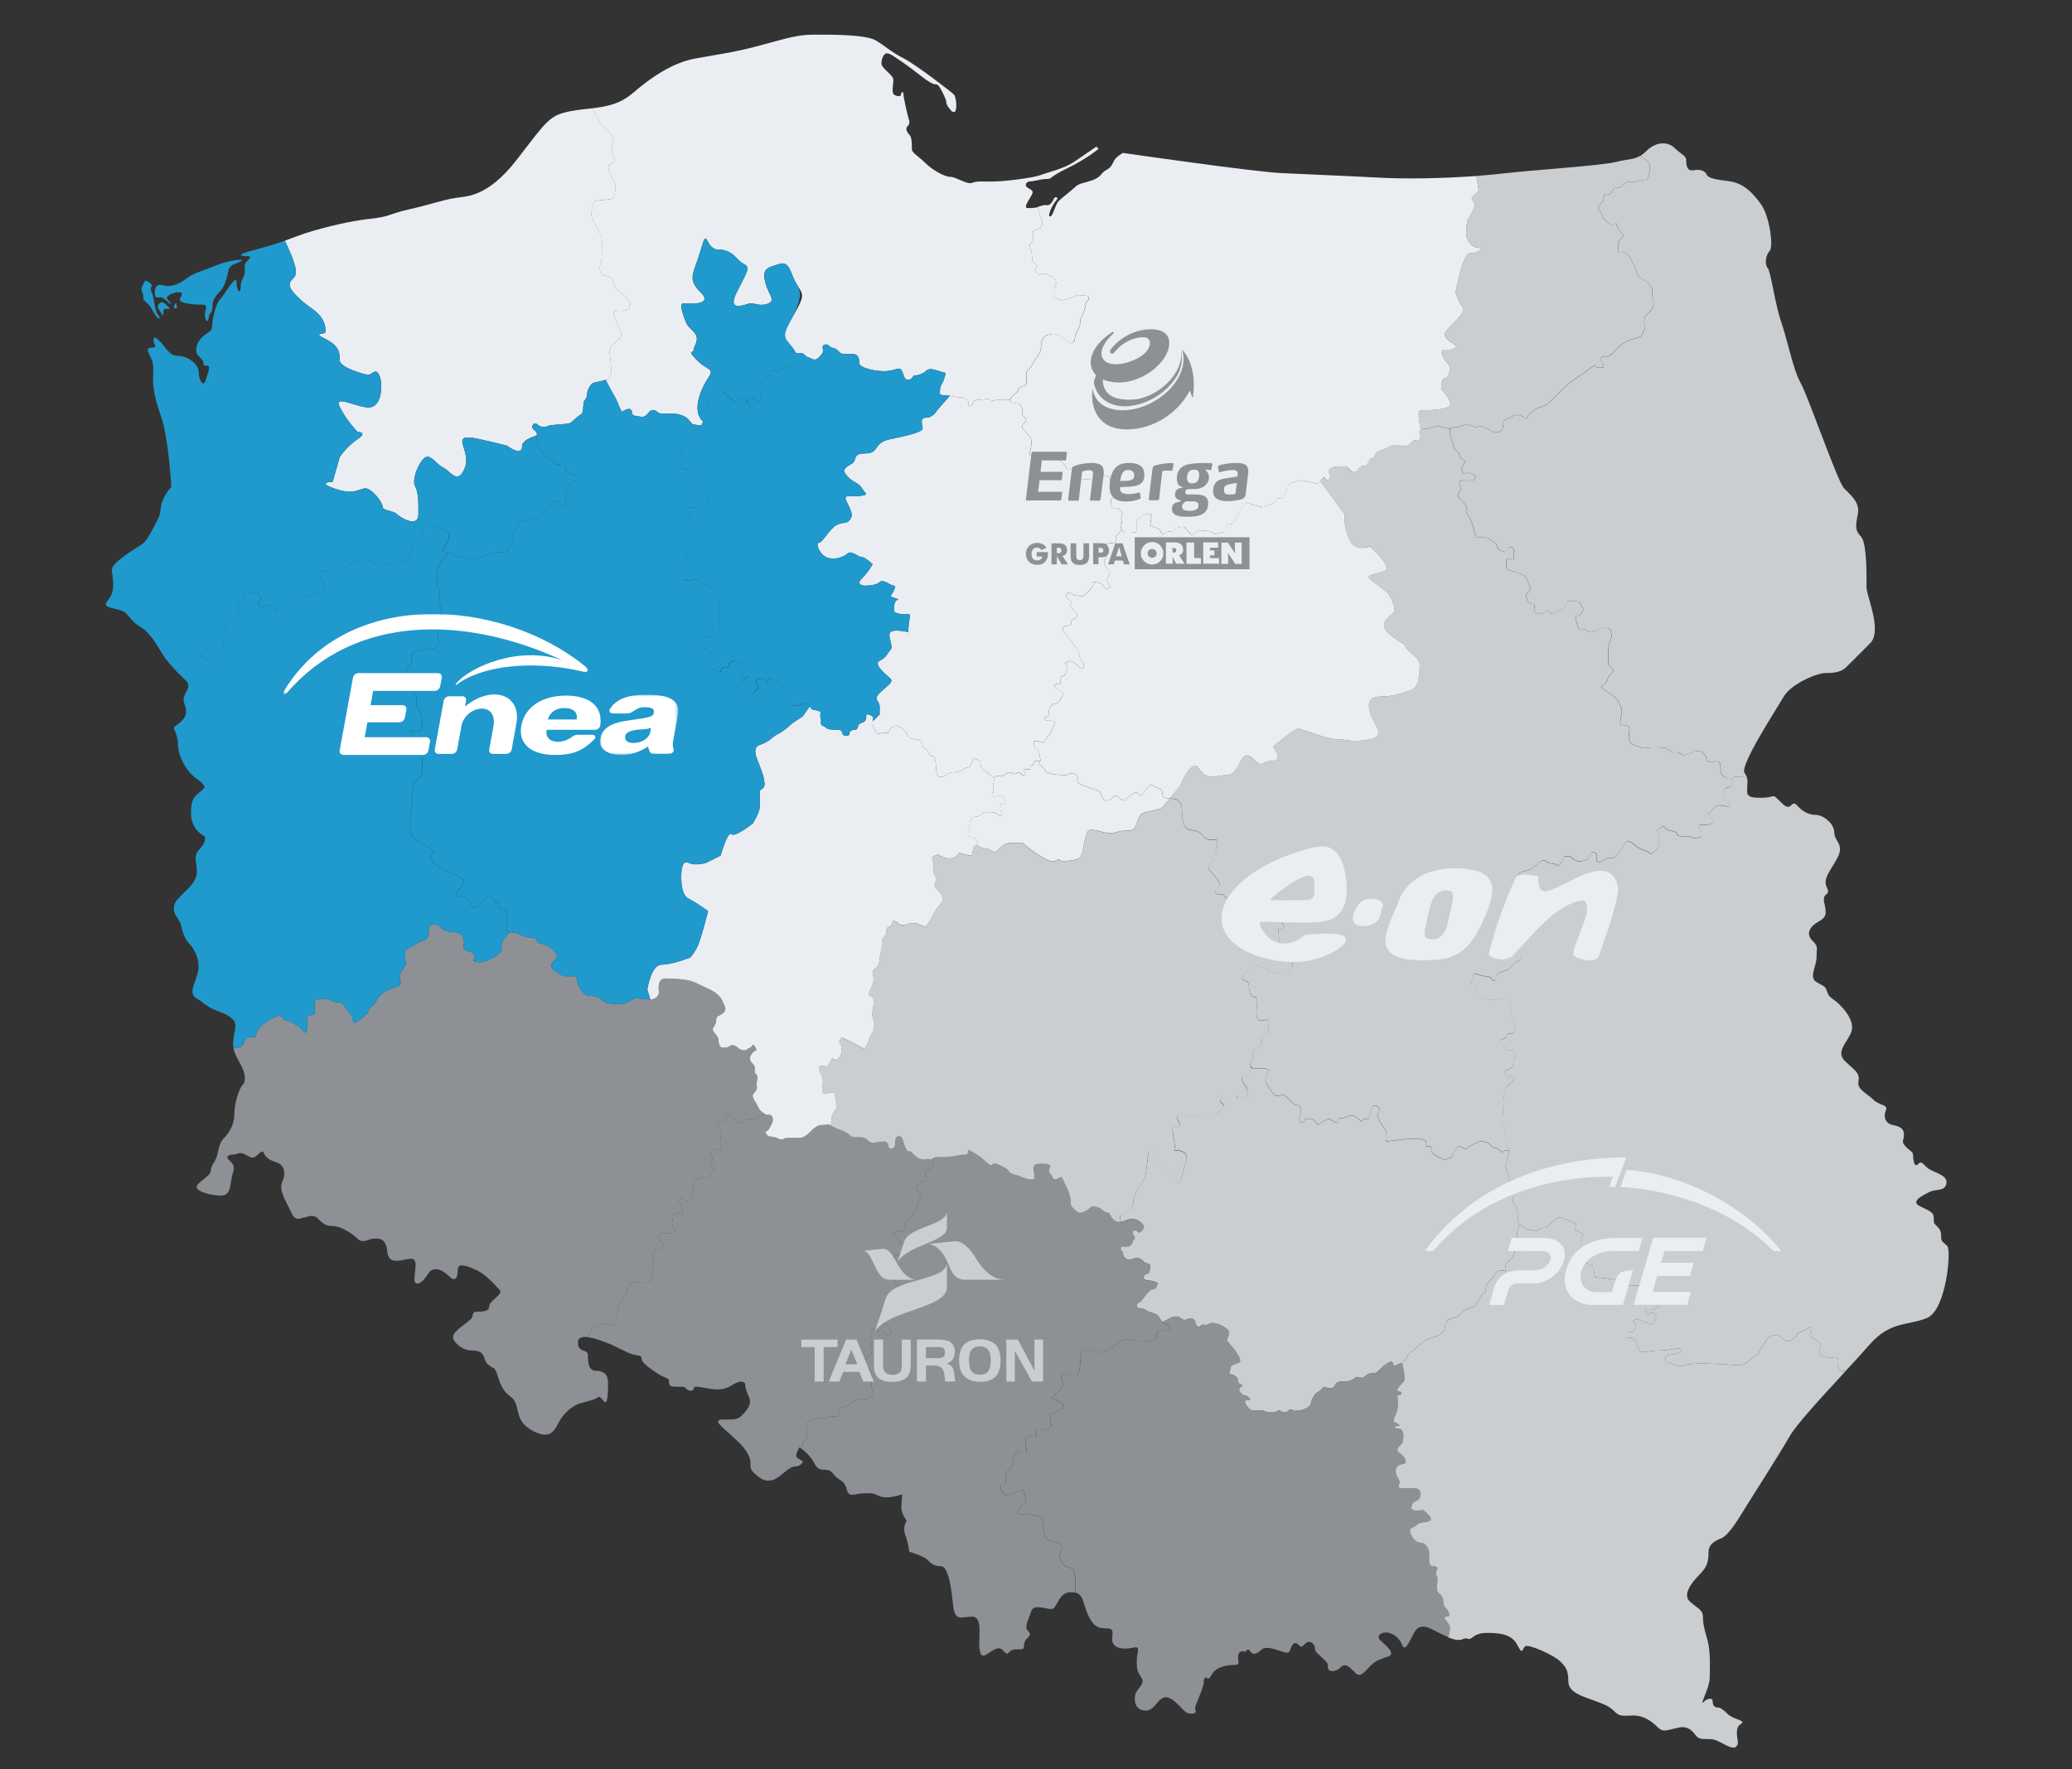
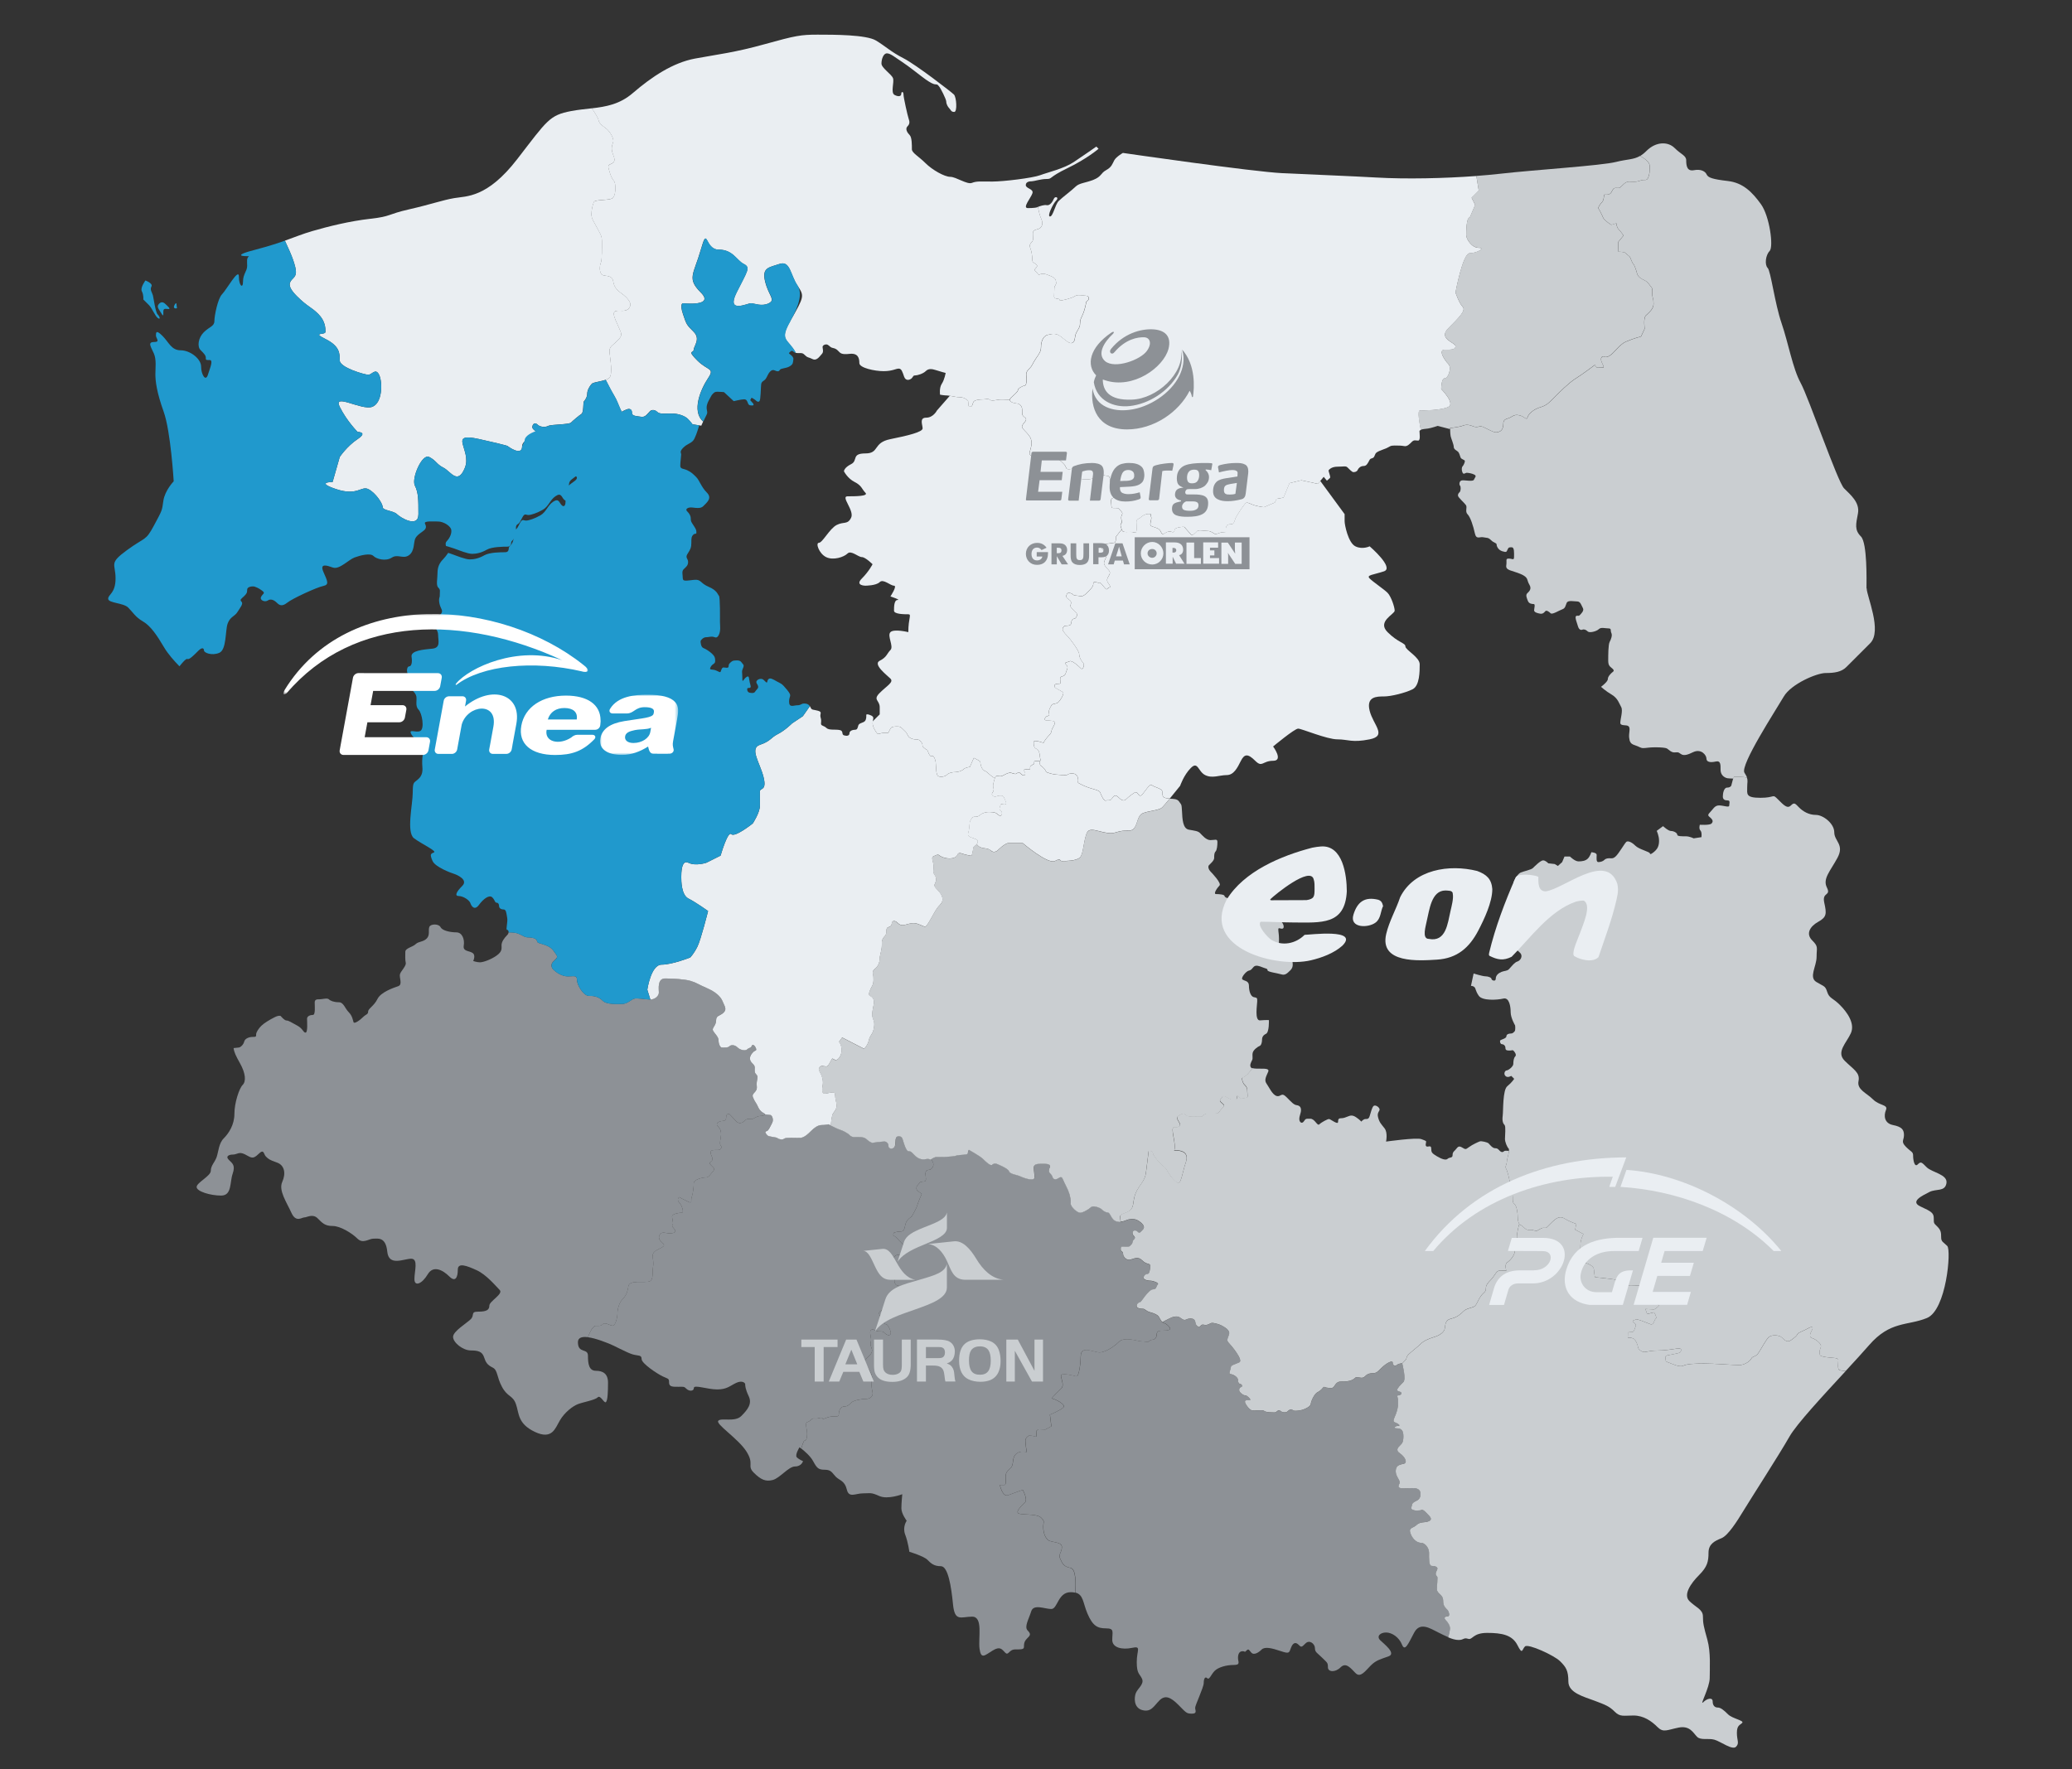
<svg xmlns="http://www.w3.org/2000/svg" id="Layer_1" data-name="Layer 1" width="625.81" height="534.49" viewBox="0 0 625.81 534.49">
  <rect x="0" y="0" width="625.81" height="534.49" fill="#333333" stroke="none" />
  <defs>
    <mask id="mask" x="85.57" y="185.47" width="92" height="24.31" maskUnits="userSpaceOnUse">
      <g id="ljz570mt3b">
        <path id="_9rt4yi5wia" data-name="9rt4yi5wia" d="m85.57,185.47h92v24.31h-92v-24.31Z" style="fill: #fff; fill-rule: evenodd;" />
      </g>
    </mask>
    <mask id="mask-1" x="181.25" y="209.88" width="23.56" height="18.19" maskUnits="userSpaceOnUse">
      <g id="dzwibohb5d">
        <path id="_8hb1g88m7c" data-name="8hb1g88m7c" d="m181.25,209.88h23.56v18.19h-23.56v-18.19Z" style="fill: #fff; fill-rule: evenodd;" />
      </g>
    </mask>
  </defs>
  <g>
    <path id="dolnoslaskie" d="m180.26,400.56c.58,0,1.23.11,1.87-.54.65-.65,2.09.49,2.94.49s1.43-2.54,1.43-3.79.56-3.23,1.47-4.14c.91-.91,1.52-1.87,1.83-3.97.31-2.09,5.26-.94,6.46-1.51,1.2-.58.71-2.72.98-4.28.27-1.56-.09-2.18-.09-3.52s1.69-1.78,2.81-2.45c1.11-.67.49-.98-.27-1.74-.76-.76-.94-1.6-.13-2.41.8-.8,2.18.31,3.83-.22,1.65-.53-.78-1.8-.31-2.27.47-.47-.09-1.96-.09-2.72s2.14-1.11,2.94-1.11,0-2.32-.8-3.12c-.8-.8-.04-1.6-.04-1.6,0,0,1.65.89,2.9,1.47,1.25.58.58-.58.94-1.47.36-.89.62-3.12.62-4.19s2.45-1.74,3.57-1.74,1.36-.96,2.18-1.78c.82-.83.2-1.18-.54-1.92-.74-.74-.31-.8.27-1.38.58-.58-.4-1.6-.4-2.45s.89-.76,2.09-.76,1.4-.96.94-1.43c-.47-.47.13-2.27.13-3.25s-.11-1.63-.98-2.5c-.87-.87.45-1.6,1.47-1.6s1.07-.8,1.07-1.34.6-1.09,1.02-.67c.42.42,1.52,1.6,2.14,2.23.62.62,1.6.53,2.41-.27.8-.8,1.11-.49,1.96-.49s1.56-.98,2.94-.98,1.16-.71,1.16-.71c0,0-1.38-.53-1.96-1.92-.58-1.38-1.07-1.65-1.6-3.03-.53-1.38,1.38-1.38,1.16-3.3-.22-1.92.62-2.81-.09-3.52-.71-.71-.53-1.11-.53-2.14s-.94-1.16-1.34-2.18c-.4-1.03.36-2.01.89-2.54.53-.53,1.07-.31.85-1.02-.22-.71-1.03-1.6-1.29-.85-.27.76-.8.49-1.38,1.07-.58.58-2.16.2-2.94-.58-.78-.78-1.89-.87-2.41-.36-.51.51-1.6.4-2.27.4s-1.07-1.38-1.07-2.32-1.25-2.01-1.65-2.81c-.4-.8.94-1.47.94-3.08s1.2-1.29,2.27-2.36c1.07-1.07.27-1.92-.31-3.39-.58-1.47-2.09-2.85-4.77-4.01-2.67-1.16-3.08-1.6-4.81-2.14-1.74-.53-5.39-.76-7.8-.76s-1.87,3.25-1.87,4.28-1.2,2.09-2.63,2.09-4.06-.58-4.95-.22c-.89.36-2.05,1.56-3.52,1.56s-4.66.25-5.88-.98c-1.23-1.23-2.59-1.47-4.19-1.47s-3.57-3.3-3.57-4.81-.89-1.07-2.76-1.07-3.64-1.31-4.38-2.05c-.74-.74-.68-1.75-.1-2.33.58-.58.82-.82.82-.82.74-.74.39-1.04-.21-1.9-.59-.86-1.13-1.69-2.85-2.32-1.72-.62-2.59-.65-2.59-1.25s-1.1-1.1-2.5-1.1-1.6-.53-3.21-1.16c-.83-.32-1.97-.38-2.87-.35-.03.27-.17.58-.48.88-.82.83-1.65,1.96-1.65,2.99s.27,1.87-1.47,3.12c-1.74,1.25-4.1,2.05-5.04,2.05s-2.05-.4-2.05-.4c0,0,.89-1.74-.22-2.45-1.11-.71-2.94-.4-2.63-2.23.31-1.83-.45-3.97-2.23-3.97s-4.23-.49-4.77-1.56c-.53-1.07-2.99-1.07-3.39-.09-.4.98.27,2.45-.8,3.52-1.07,1.07-2.47.83-3.34,1.69-.87.87-3.12,1.2-3.12,2.32s-.09,2.36.13,3.3c.22.94-1.43,2.45-1.74,3.43-.31.98.89,3.16-.53,3.65-1.43.49-5.26,1.78-6.28,3.88-1.02,2.09-2.81,2.9-2.81,3.79s-.62.76-1.56,1.69c-.94.94-2.63,2.14-2.85,1.51-.22-.62-.33-1.89-1.47-3.03-1.14-1.14-1.52-2.99-2.99-2.99s-2.52-.42-2.99-.89c-.47-.47-2.01,0-2.76,0s-1.52-.04-1.52.98.27,3.74-.53,3.74-1.78.36-1.78,1.16.27,4.19-.45,4.19-.76-1.2-2.54-2.14c-1.78-.94-2.54-1.52-3.21-1.52s-1.74-1.34-1.74-1.34c0,0-.45-.36-1.87.36-1.43.71-3.23,1.8-4.01,2.59-.78.78-1.56,1.92-1.56,2.59s0,.76-1.07.76-2.32.49-2.54,1.43c-.22.94-1.16,1.78-1.69,1.78-.23,0-.86.08-1.51.16.19,1.37.71,2.39,1.95,4.61,1.69,3.03,1.87,5.44.8,6.51-1.07,1.07-2.5,5.44-2.5,8.74s-1.69,5.88-3.21,7.4c-1.52,1.51-1.6,4.01-2.14,5.62-.54,1.6-1.78,2.59-1.78,4.19s-4.28,3.57-4.28,4.9,4.1,2.59,7.4,2.59,2.58-4.01,3.48-6.6c.89-2.59-.09-3.12-1.16-4.19-1.07-1.07,0-1.6,1.25-1.6s1.78-.98,3.57-.09c1.78.89,2.34,1.72,4.1-.04,1.76-1.76,1.56,0,2.27.71.71.71,1.03,1.03,3.34,1.83,2.32.8,2.76,3.3,1.6,5.88-1.16,2.58,1.38,6.19,2.76,9.27,1.38,3.08,3.12,1.43,3.92,1.43s2.54-1.2,4.01.27c1.47,1.47,2.23,2.32,4.55,2.32s5.84,2.18,7.49,3.83c1.65,1.65,3.48,0,4.81,0s3.74-.62,4.19,3.92c.45,4.55,4.99,2.14,7.22,2.14s.98,3.74.98,6.15,2.32,1.43,4.01-1.43c1.69-2.85,4.59-1.29,6.51.62,1.92,1.92,2.58.18,2.58-2.05s2.76-1.16,5.7.18c2.94,1.34,5.75,4.77,6.95,5.97,1.2,1.2-3.12,3.39-3.12,4.72s-.89,1.83-3.34,1.83-1.03,1.02-2.27,2.27c-1.25,1.25-5.35,3.65-5.35,5.35s2.94,4.1,5.35,4.1,3.48.45,4.01,2.05c.53,1.6.98,2.32,2.59,3.12,1.6.8,1.16,2.76,2.85,5.88,1.69,3.12,3.21,2.41,4.19,5.17.98,2.76.45,5.88,5.7,8.38,5.26,2.5,6.15-1.07,7.58-3.48,1.43-2.41,3.83-4.28,5.44-4.9,1.6-.62,5.13-1.2,5.97-2.05.85-.85,1.96,1.96,2.5,1.43.53-.54.62-3.21.62-5.88s-1.52-3.57-3.65-3.57-2.41-2.14-2.41-4.55-3.03-.53-3.03-4.1c0-1.44,1.35-1.72,3.03-1.5.41-1.05.97-2.32,1.43-2.78.82-.82.67-.67,1.25-.67Z" style="fill: #8d9196;" />
    <path id="opolskie" d="m243.02,435.24c.49,0,.76-.76.76-2.01s-.31-1.78-.31-2.85.51-.47,1.43-1.38c.91-.91.98-.13,2.5-.58,1.52-.45.58.58,1.69.13,1.11-.45,1.69-.62,2.54-.62s1.74.27,1.74-.85.71-2.18,1.65-2.18,1.31-.38,2.05-1.11c.74-.74,3.16-1.16,4.46-1.16s2.27-.8,2.01-2.01c-.27-1.2-.58-3.25-.18-4.28.4-1.02-1.65-3.52-2.01-4.72-.36-1.2,1.25-1.65,1.87-2.9.62-1.25-.62-1.92-.22-3.21.4-1.29-.6-3.01.04-3.65s1.34.38,2.5.38,1.18,0,1.74.56,1.47.85,1.74.18c.27-.67-.89-2.9-1.34-2.9s-1.07-.58-1.74-2.14c-.67-1.56-.62-1.43.67-2.32,1.29-.89,2.09-.18,3.83.18,1.74.36,4.14-.04,5.13-1.03.98-.98-.36-2.14-.13-3.34.22-1.2-2.99-2.99-4.1-2.99s-1.56-1.69-.85-2.41c.71-.71-1.03-2.36-1.34-4.01-.31-1.65-.02-1.36.62-2.01.65-.65.76-.89,1.6-.89s.76-.62,1.2-1.07,1.49.25,2.05-.31c.56-.56-.4-1.16-1.03-1.16s-2.99-3.16-3.52-3.16-.09-.98-.09-.98c0,0,.89-.4,2.14-.4s1.07-1.6,1.52-2.67c.45-1.07,1.74-1.87,1.74-1.87,0,0,1.38-2.32,1.65-3.3.27-.98,1.38-3.52,1.38-3.52,0,0-.89-.58-1.34-1.03-.45-.45-.33-1.18.22-1.74.56-.56.49-.94,1.65-.94s.58-1.43.58-2.36.58-1.2,1.16-1.2,1.25-.89,1.25-1.6-.58-2.01-2.14-1.69c-1.56.31-2.56-.2-3.52-1.16-.96-.96-1.03-1.2-1.83-1.2s-1.6-3.03-1.6-3.03c-.31-1.11-.47-1.54-1.52-1.47-1.05.07-.71,1.69-.98,2.85-.27,1.16-1.96,1.07-1.96.13s-.62-1.43-1.25-1.43-3.7.4-3.7.4c0,0-.85-.27-1.56-.98-.71-.71-1.56-.76-2.72-.76s-1.81.11-2.5-.58c-.69-.69-2.18-1.43-2.94-1.65-.76-.22-3.48-1.6-3.48-1.6,0,0-.98.22-2.09.22s-2.25.87-3.12,1.74c-.87.87-2.14,2.14-3.43,2.14s-4.32-.18-4.72.22c-.4.4-1.63.25-2.01-.13-.38-.38-2.58-.36-3.08-.85-.49-.49-.94-1.25-.31-1.25s1.29-1.65,1.78-2.59c.49-.94-.09-2.32-.58-2.32-.23,0-.97-.11-1.69-.22-.03.21-.24.53-1.17.53-1.38,0-2.09.98-2.94.98s-1.16-.31-1.96.49c-.8.8-1.78.89-2.41.27-.62-.62-1.72-1.8-2.14-2.23-.42-.42-1.02.13-1.02.67s-.04,1.34-1.07,1.34-2.34.74-1.47,1.6c.87.87.98,1.51.98,2.5s-.6,2.79-.13,3.25c.47.47.27,1.43-.94,1.43s-2.09-.09-2.09.76.98,1.87.4,2.45c-.58.58-1,.65-.27,1.38.74.74,1.36,1.09.54,1.92-.82.82-1.07,1.78-2.18,1.78s-3.57.67-3.57,1.74-.27,3.3-.62,4.19c-.36.89.31,2.05-.94,1.47-1.25-.58-2.9-1.47-2.9-1.47,0,0-.76.8.04,1.6.8.8,1.6,3.12.8,3.12s-2.94.36-2.94,1.11.56,2.25.09,2.72c-.47.47,1.96,1.74.31,2.27-1.65.54-3.03-.58-3.83.22-.8.8-.62,1.65.13,2.41.76.76,1.38,1.07.27,1.74-1.11.67-2.81,1.11-2.81,2.45s.36,1.96.09,3.52c-.27,1.56.22,3.7-.98,4.28-1.2.58-6.15-.58-6.46,1.51-.31,2.09-.91,3.05-1.83,3.97-.91.91-1.47,2.9-1.47,4.14s-.58,3.79-1.43,3.79-2.3-1.14-2.94-.49c-.65.65-1.29.54-1.87.54s-.42-.16-1.25.67c-.45.45-1.01,1.72-1.43,2.78,2.47.31,5.68,1.68,6.42,1.95,1.25.45,5.26,2.67,7.04,3.21,1.78.53,2.76.09,2.76,1.43s4.72,4.46,6.42,5.26c1.69.8,1.87.54,1.87,1.87s1.25,1.25,2.85,1.25,1.65-.13,2.41.62c.76.76,2.23.8,2.23-.27s4.1.45,7.04.45,3.83-1.07,5.7-1.96c1.87-.89,2.76,0,2.76.36s0,1.43,1.07,3.65c1.07,2.23-.27,4.01-2.23,5.97-1.96,1.96-5.97.45-6.95,1.43-.98.98,5.97,5.35,8.47,9.27,2.5,3.92.09,4.28,2.23,6.42,2.14,2.14,3.57,2.76,5.7,2.23,2.14-.53,4.81-4.1,6.77-4.1s2.41-1.6,2.41-1.6c0,0-1.2-.49-1.87-1.16-.67-.67.8-3.03.8-3.03,0,0,.21.15.53.39.33-1.17.73-2.4.99-2.4Z" style="fill: #8d9196;" />
    <path id="slaskie" d="m323.33,473.7c-2.41-.45-2.54-1.65-3.16-2.85-.62-1.2.53-1.78.53-3.48s-3.34-1.25-4.28-2.18c-.94-.94-1.34-2.41-1.34-3.92s.58-1.51-.62-2.72c-1.2-1.2-4.77-.85-6.51-1.2-1.74-.36.67-2.5,1.6-3.43.94-.94-.67-3.79-.67-3.79,0,0-2.72.94-4.41,1.6-1.69.67-2.5-3.08-2.5-3.08h1.34c.58,0,.4-1.07.4-2.45s.53-1.69,1.56-2.72c1.03-1.03.27-2.9,1.52-4.14,1.25-1.25,3.3-.62,3.3-.62,0,0-.4-2.36-.4-3.48s1.29-1.6,1.29-1.6l2.09.45-.13-1.74.67-.54,2.09.09,1.83-.98-.44-3.52s3.12-1.25,4.06-2.18c.94-.94-2.81-2.67-3.34-2.67s1.85-2.21,2.76-3.12c.91-.91-.13-2.9-.13-3.83s3.66-.04,4.59.22c.94.27,1.38-4.59,1.38-6.2s1.16-1.78,1.74-1.78,1.74.36,3.43.71c1.69.36,4.7-1.49,6.37-3.16,1.67-1.67,5.75-.13,6.82-.13s1.89.33,2.23,0,.85-.53,1.25-.53,1.11-.58,1.11-1.56.58-1.16,2.01-1.16,1.76-.2,2.01-.45c.25-.25-.89-1.6-1.83-1.83-.94-.22-1.34-1.74-1.69-2.09-.36-.36-1.25-.85-2.5-1.16-1.25-.31-1.51-1.03-2.14-1.03s-1.92-.09-1.92-.85.76-1.16,1.03-1.16,1.38-1.83,2.05-2.5,1.2-1.38,2.05-1.38.74-.91,1.25-1.43c.51-.51-1.47-1.16-2.05-1.16s-2.23-.18-2.23-.89.67-1.16,1.2-1.16.8-1.29.8-2.36-.96-.29-2.36-1.69c-1.4-1.4-2.45-.54-3.66-.27-1.2.27-2.18-.89-2.18-1.78s-.71-.45-.71-1.43.31-.71,1.56-.71,1-.02,1.65-.67c.65-.65-.02-.69.8-1.52.82-.82-.45-.98-.45-1.92s.98-.98,1.56-.4c.58.58.65.29,1.52-.58.87-.87.09-1.83-1.25-2.72-1.34-.89-2.99-.54-3.97-.09-.98.45-2.65.56-3.57-.36-.91-.91-1.11-2.18-1.78-2.18s-1.47-.62-1.87-1.02c-.4-.4-2.5-1.2-3.12-.58-.62.62-2.45,1.69-3.3,1.69s-2.9-1.74-2.9-2.94,0-1.52-.4-2.9c-.4-1.38-1.34-2.85-1.92-4.28-.58-1.43-1.2,0-2.23,0s-.74-.87-1.34-1.47c-.6-.6-.89-1.02-.36-2.18.53-1.16-1.56-1.02-2.72-1.02s-2.14.13-2.14,1.16.22,1.69.22,2.94-2.85.36-4.19-.27c-1.34-.62-3.16-.67-3.52-1.6-.36-.94-3.74-2.23-3.74-2.23,0,0-.76-.27-1.29.27-.54.54-2.07-1-2.85-1.78-.78-.78-4.23-2.72-4.23-2.72,0,0-.31.49-.31,1.07s-2.63.36-3.56.71c-.94.36-4.5.4-5.88.4-.56,0-1.21.38-1.78.82.57.36.8,1.05.8,1.5,0,.71-.67,1.6-1.25,1.6s-1.16.27-1.16,1.2.58,2.36-.58,2.36-1.09.38-1.65.94c-.56.56-.67,1.29-.22,1.74.45.45,1.34,1.03,1.34,1.03,0,0-1.11,2.54-1.38,3.52-.27.98-1.65,3.3-1.65,3.3,0,0-1.29.8-1.74,1.87-.45,1.07-.27,2.67-1.52,2.67s-2.14.4-2.14.4c0,0-.45.98.09.98s2.9,3.16,3.52,3.16,1.58.6,1.03,1.16c-.56.56-1.6-.13-2.05.31s-.36,1.07-1.2,1.07-.96.25-1.6.89c-.65.65-.94.36-.62,2.01.31,1.65,2.05,3.3,1.34,4.01-.71.71-.27,2.41.85,2.41s4.32,1.78,4.1,2.99c-.22,1.2,1.11,2.36.13,3.34-.98.98-3.39,1.38-5.13,1.03-1.74-.36-2.54-1.07-3.83-.18-1.29.89-1.34.76-.67,2.32.67,1.56,1.29,2.14,1.74,2.14s1.6,2.23,1.34,2.9c-.27.67-1.18.38-1.74-.18s-.58-.56-1.74-.56-1.85-1.02-2.5-.38.36,2.36-.04,3.65c-.4,1.29.85,1.96.22,3.21-.62,1.25-2.23,1.69-1.87,2.9.36,1.2,2.41,3.7,2.01,4.72-.4,1.03-.09,3.08.18,4.28.27,1.2-.71,2.01-2.01,2.01s-3.72.42-4.46,1.16c-.74.74-1.11,1.11-2.05,1.11s-1.65,1.07-1.65,2.18-.89.85-1.74.85-1.43.18-2.54.62c-1.11.45-.18-.58-1.69-.13-1.52.45-1.58-.33-2.5.58-.91.91-1.43.31-1.43,1.38s.31,1.6.31,2.85-.27,2.01-.76,2.01c-.26,0-.66,1.23-.99,2.4.9.7,2.72,2.22,3.57,3.8,1.16,2.14,1.6,2.59,3.57,2.59s2.18,1.02,3.3,2.14c1.11,1.11,2.67,1.16,3.3,3.83.62,2.67,2.59,1.16,4.9,1.16s2.32-.36,4.9.8c2.59,1.16,6.95-.54,6.95-.54,0,0-.27,2.67-.27,4.28s1.6,3.74,1.6,3.74c0,0-1.34,1.87-.45,4.19.89,2.32,1.25,5.17,1.25,5.17,0,0,4.37,1.34,5.44,2.41,1.07,1.07,1.96,1.96,4.1,1.96s3.12,6.06,3.65,11.5c.53,5.44,2.41,3.74,5.79,3.74s1.78,6.42,2.23,9.72c.45,3.3,1.6,1.96,3.92.54,2.32-1.43,2.81-.4,3.83.62,1.02,1.03,1.07-.98,3.03-.98s2.63,0,2.63-.8,0-1.56.94-2.5c.94-.94,1.29-1.29.18-2.41-1.11-1.11.36-3.48,1.07-5.79.71-2.32,4.1-.71,6.06-.71s1.96-5.08,5.88-5.08c.52,0,.95.05,1.33.14.19-2.68.26-7.14-1.42-7.45Z" style="fill: #8d9196;" />
    <path id="malopolskie" d="m436.63,489.39c-.71-.71,0-1.11.71-1.11s.29-1.49-.18-1.96c-.47-.47-1.25-1.11-1.25-2.5s-.47-1.67-1.38-2.59c-.91-.91-.4-1.78-.4-3.25s.18-1.47-.18-1.83c-.36-.36-.44-.89.09-1.83.53-.94-.67-1.25-1.6-1.25s-.8-2.45-.8-3.97-1.29-2.99-2.36-2.99-2.45-.8-3.21-2.76c-.76-1.96.76-1.6,1.78-2.63,1.02-1.03,2.59-.71,3.39-1.03.8-.31.94-.4.94-.85s-.42-.87-1.56-2.01c-1.14-1.14-1.25-.54-1.65-.54s-1.29.18-2.05-.09c-.76-.27-.76-.4-.4-1.69.36-1.29,2.54-.76,2.54-3.16s-2.9-1.69-5.04-1.69-1.65-.76-1.29-1.56c.36-.8-1.16-2.01-1.16-3.57s.71-2.01,2.27-2.27c1.56-.27.45-2.23-1.02-3.21-1.47-.98-.42-1.89.13-2.45.56-.56.94-.98.94-2.67s-.53-2.41-1.96-2.41-.49-.76.4-.76,0-.67-1.03-1.07c-1.02-.4.27-1.6.8-4.1.54-2.5-.13-3.97-.13-3.97,0,0,1.34-.09,1.34-.71s-1.29-.4-1.29-.98.98-1.52,1.87-2.41c.89-.89-.36-5.66-.36-5.66,0,0-1.14.11-1.47.45-.33.33-1.38.58-1.38-.54s-2.25.33-3.43,1.52c-1.18,1.18-1.51,1.56-2.45,1.56s-1.74.22-2.32.8c-.58.58-.98.76-2.09.49-1.11-.27-.85.18-1.87.71-1.02.53-2.05.53-3.08.53s-1.65.13-2.32,1.25c-.67,1.11-1.38.67-2.01.67s-1.14-.42-1.34-.22c-.2.2-.87,1.09-1.78,1.52-.91.42-1.94,2.43-2.09,3.57-.16,1.14-2.9,1.92-3.12,1.92s-1.87.4-2.36-.09c-.49-.49-1.18.07-1.56.45-.38.38-1.63.33-2.18-.22-.56-.56-1.11.49-1.56.49s-2.81.04-3.3-.45c-.49-.49-3.03.09-3.81-.2-.78-.29-1.98-1.98-1.98-2.56s.85-.49,1.47-.49-.85-1.43-1.29-1.43-.89-.18-1.56-.85c-.67-.67-.36-1.47.27-1.69.62-.22.04-.89-.27-.89s-.71-.31-.71-1.2-1.51-1.78-2.27-1.78.09-1.47.09-2.09,1.16-.85,2.54-1.47c1.38-.62-2.46-5.2-3.25-5.99-.79-.79.07-1.74.22-2.72.16-.98-1.16-1.83-2.27-2.43-.79-.43-2.76-.98-3.21-.74-.45.25-1.14.58-1.65.58s-.92-.35-1.4.13c-.48.48-.6.69-1.23.07-.62-.62-.27-.98-.69-1.65-.42-.67-1.69-.6-2.43-.25-.74.36-1.02.13-1.96-.54-.94-.67-2.38-.18-3.23.27-.51.27-1.46.74-2.13,1.07.15.13.32.24.51.29.94.22,2.07,1.58,1.83,1.83-.25.25-.58.45-2.01.45s-2.01.18-2.01,1.16-.71,1.56-1.11,1.56-.91.2-1.25.53-1.16,0-2.23,0-5.15-1.54-6.82.13c-1.67,1.67-4.68,3.52-6.37,3.16-1.69-.36-2.85-.71-3.43-.71s-1.74.18-1.74,1.78-.45,6.46-1.38,6.2c-.94-.27-4.59-1.16-4.59-.22s1.05,2.92.13,3.83c-.91.91-3.3,3.12-2.76,3.12s4.28,1.74,3.34,2.67c-.94.94-4.06,2.18-4.06,2.18l.44,3.52-1.83.98-2.09-.09-.67.54.13,1.74-2.09-.45s-1.29.49-1.29,1.6.4,3.48.4,3.48c0,0-2.05-.62-3.3.62-1.25,1.25-.49,3.12-1.52,4.14-1.03,1.03-1.56,1.34-1.56,2.72s.18,2.45-.4,2.45h-1.34s.8,3.74,2.5,3.08c1.69-.67,4.41-1.6,4.41-1.6,0,0,1.6,2.85.67,3.79-.94.94-3.34,3.08-1.6,3.43,1.74.36,5.3,0,6.51,1.2,1.2,1.2.62,1.2.62,2.72s.4,2.99,1.34,3.92c.94.94,4.28.49,4.28,2.18s-1.16,2.27-.53,3.48c.62,1.2.76,2.41,3.16,2.85,1.68.31,1.61,4.78,1.42,7.45,2.48.61,2.27,3.11,3.66,6.36,1.6,3.74,3.03,4.46,5.62,4.46s1.87,1.07,1.87,3.48,3.03,3.03,5.97,2.41c2.94-.62,1.43.62,1.43,4.28s.89,3.48,1.6,5.08c.71,1.6-1.34,2.94-1.87,4.28-.54,1.34-.71,4.46,1.96,5.17,2.67.71,3.48-1.25,5.17-2.94,1.69-1.69,3.34-1.03,5.7,1.34,2.36,2.36,2.41,2.67,4.1,2.67s.98-.98.98-1.78,2.59-6.15,2.59-7.49.45-2.05,1.07-1.43c.62.62,1.16-1.16,2.23-2.23,1.07-1.07,3.48-1.78,5.71-1.78s1.34-.89,1.34-2.14.45-2.01,1.38-2.01.49.49,1.2-.22c.71-.71.8,0,1.51.71.71.71,2.05,0,3.03-.98.98-.98,3.12-.45,5.79.45,2.67.89,2.5.54,3.12-1.07.62-1.6,1.47-1.65,2.27-.85s.85.85,2.09-.4c1.25-1.25,2.85.18,2.85,1.43s.71,1.43,2.23,2.94c1.52,1.52,1.69,1.43,1.69,2.85s2.18,1.65,3.83,0c1.65-1.65,3.08.31,4.55,1.78,1.47,1.47,2.94-.71,4.55-2.32,1.6-1.6,2.85-1.87,5.35-2.76,2.5-.89-1.34-3.74-2.5-4.9-1.16-1.16,0-2.32,1.78-2.32s3.92,1.43,4.81,3.65c.89,2.23,1.87-.18,3.66-3.57,1.78-3.39,4.81-1.34,7.31-.09,1.11.56,2.11,1.05,3.04,1.44.21-.81.53-2.16.53-2.73,0-.85-.62-1.83-1.34-2.54Z" style="fill: #8d9196;" />
  </g>
  <path d="m499.04,89.35c-.12-.8.19-2.11-.28-2.59-.48-.48-.98-1.55-2.02-2.05-1.04-.51-1.99-.95-2.32-2.14-.33-1.19-.77-2.5-1.16-2.88-.39-.39-.83-1.93-1.07-2.17-.24-.24-1.16-.95-1.4-1.19-.24-.24-1.99-.3-1.99-.3l-.09-2.88,1.63-1.99s-.8-1.22-1.46-1.87c-.65-.65-.71-1.84-.71-1.84l-1.52.48s-2.14-1.34-2.44-2.11c-.3-.77-1.26-2.66-1.46-2.85-.19-.19.42-1.22,1.1-1.9.68-.68.48-2.29.77-2.29s1.55.21,2.02-.65c.47-.86.59-1.37,1.46-1.37s.89.24,1.75-.62c.86-.86,1.43-1.4,2.67-1.25,1.25.15,2.05-.03,3.09-.39s1.75.27,2.2-.89c.45-1.16.42-1.78.42-3.54,0-1.18-1.75-2.33-2.89-2.96-1.98,1.16-3.83.95-7.24,1.81-4.46,1.13-24.54,2.38-35,3.57-2.2.25-4.64.47-7.2.66l.72,4.42-2.16,2.16,1.08,2.16-1.62,3.78c-1.08,0-1.08,4.32-1.08,5.4s1.62,3.78,3.78,3.78-.54,1.62-2.7,1.62-4.32,11.88-4.32,11.88c0,0,1.08,3.24,2.16,4.32s-1.08,3.24-4.32,6.48c-3.24,3.24,2.16,4.32,2.16,5.4s-1.08,1.08-3.24,1.08,0,3.24,1.08,4.32,0,4.32-1.08,4.32-1.08,3.24-1.08,3.24c0,0,4.32,4.32,2.16,5.4s-7.56,1.08-8.64,1.08c-.8,0-.11,3.87.29,5.86.57-.23,1.59-.3,2.2-.38.87-.11,2.94-.8,2.94-.8l3.72.97c0-.19,0-.32,0-.32,0,0,2.97-.36,3.8-.71.83-.36,1.87-.36,2.94.09,1.07.45,1.48.27,2.2.12.71-.15,1.19.24,2.44.83,1.25.59,2.11,1.1,2.88.92.77-.18,1.37-.39,1.69-1.46.33-1.07-.3-2.2,1.31-2.64,1.6-.45,1.84-1.4,3.57-1.04,1.72.36,2.23,1.69,2.56.62.33-1.07,1.9-2.47,3.89-3.03,1.99-.56,2.81-1.59,4.16-2.94,1.35-1.35,4.43-4.46,6.45-5.71,2.02-1.25,5.88-4.16,5.88-4.16,0,0,.3,1.01,1.07.86.77-.15,1.87.3,1.46-.59-.42-.89-1.07-2.02-.45-2.64.62-.62.68.53,2.2-.3,1.52-.83,2.97-3.42,5.08-4.34,2.11-.92,4.55-1.57,4.55-1.57l1.1-2.35s-.46-3.16.36-3.98c.82-.82,2.32-1.9,2.32-3.51s-.25-1.66-.37-2.47Z" style="fill: #caced1;" />
  <path d="m314.07,230.39s0-.06,0-.09c0,.03,0,.06,0,.09Z" style="fill: none;" />
  <path d="m377.95,320.75s0,0,0,0c0,0,0,0,0,0Z" style="fill: none;" />
  <path d="m314.18,231.11s-.03-.07-.04-.1c.01.03.02.07.04.1Z" style="fill: none;" />
  <path d="m378.1,320.44s0,0,0,.01c0,0,0,0,0-.01Z" style="fill: none;" />
  <path d="m314.07,230.77s-.01-.08-.01-.12c0,.04,0,.08.01.12Z" style="fill: none;" />
  <g>
    <path id="podkarpackie" d="m555.24,410.86c0-.77-1.93-.54-3.95-.89-2.02-.36-1.51-.57-1.69-1.16-.18-.59.18-1.13.39-1.96.21-.83-1.43-2.2-2.67-2.59-1.25-.39-.3-1.81.09-2.7.39-.89-.56-.71-1.37-.21-.8.51-2.94,1.22-3.15,1.72-.21.5-.59.83-1.84,1.75-1.25.92-2.02.09-2.82-.71-.8-.8-2.91-.89-3.83-.27-.92.62-2.5,3.83-3.36,5.02-.86,1.19-1.63.74-2.08,1.6-.45.86-2.14,1.96-3.62,1.96s-7.78-.48-10.58-.48-5.29.12-6.39.68c-1.1.56-3.65-.74-4.55-1.04-.89-.3-.65-.33-.79-1.29-.13-.97.79-.79,2.12-1.11,1.34-.33,2.35-.3,2.56-1.01.21-.71-.15-.89-1.37-.71-1.22.18-3.6.56-5.47.56s-2.76.21-3.95.42c-1.19.21-2.14-1.07-2.14-1.22s-.21-1.31-.89-2.32c-.68-1.01-2.23-.71-2.23-.71l.03-1.66s.54-.09,1.22-.09.83-1.07,1.1-1.72c.27-.65-.19-.82-.71-1.34-.52-.52.55-.52.8-.77.25-.25,3.27,1.01,4.34,1.43,1.07.42,1.16-1.16,1.58-1.57.42-.42.24-.39.06-1.01-.18-.62-.53-.98-.53-.98l-2.05.51-.53-1.52,2.67.12s.73-.4,1.25-.92c.52-.52-.86-.98-1.13-.71-.27.27-1.43-.36-1.43-.36,0,0,.06-.83-.5-1.63-.56-.8-.4-1.35.09-1.84.49-.49.3-1.43.3-1.43,0,0-1.49-.12-3.45-.3-1.96-.18-3.33-.06-3.33-.06,0,0-.13-.67-.62-1.16-.49-.49-9.03-1.31-9.03-1.31,0,0-.24-.39-.36-2.35-.12-1.96-5.47-2.64-5.47-2.64,0,0,.06-1.52.68-1.52s.71-1.43.71-3.21.92-3.3.92-3.3l-2.53-1.37.36-1.72s-1.96-.62-3.51-1.6c-1.55-.98-2.72-.04-4.22,1.46-1.5,1.5-1.25,1.34-1.84,1.34s-.48-.12-1.46.39c-.98.51-.71.62-1.49.45-.77-.18-.5-.24-1.28-.24s-1.14.16-2.05-.74c-.91-.91-1.43-.86-1.43-.86,0,0-.83,2.82-.65,4.19.18,1.37-.62,2.29-.62,3.68s-1.4,2.97-2.32,3.59c-.92.62-.27,2.5-.27,2.5,0,0,.02,0,.02,0,0,0-.02,0-.02,0h-.39c-.54,0-1.16.03-1.87.03s-1.4,1.69-2.35,2.64c-.95.95-1.58,1.66-1.58,2.76s-.65,1.01-1.55,2.29c-.89,1.28-1.1,2.29-1.72,2.91-.62.62-2.48.64-3.42,1.57-.94.94-1.99,1.84-3.6,2.23-1.6.39-1.9,1.01-2.08,2.88-.12,1.27-1.66,2.26-3.27,2.73-1.6.47-3.12,1.13-4.1,2.11-.98.98-2.87,2.39-3.62,3.15-.76.76-.43,1.2-.98,1.75-.16.16-.5.52-.91.94.1.39,1.2,4.77.35,5.62-.89.89-1.87,1.83-1.87,2.41s1.29.36,1.29.98-1.34.71-1.34.71c0,0,.67,1.47.13,3.97-.53,2.5-1.83,3.7-.8,4.1,1.03.4,1.92,1.07,1.03,1.07s-1.83.76-.4.76,1.96.71,1.96,2.41-.38,2.12-.94,2.67c-.56.56-1.6,1.47-.13,2.45,1.47.98,2.59,2.94,1.02,3.21-1.56.27-2.27.71-2.27,2.27s1.51,2.76,1.16,3.57c-.36.8-.85,1.56,1.29,1.56s5.04-.71,5.04,1.69-2.18,1.87-2.54,3.16c-.36,1.29-.36,1.43.4,1.69.76.27,1.65.09,2.05.09s.51-.6,1.65.54c1.14,1.14,1.56,1.56,1.56,2.01s-.13.53-.94.85c-.8.31-2.36,0-3.39,1.03-1.03,1.03-2.54.67-1.78,2.63.76,1.96,2.14,2.76,3.21,2.76s2.36,1.47,2.36,2.99-.13,3.97.8,3.97,2.14.31,1.6,1.25c-.53.94-.45,1.47-.09,1.83.36.36.18.36.18,1.83s-.51,2.34.4,3.25c.91.91,1.38,1.2,1.38,2.59s.78,2.03,1.25,2.5c.47.47.89,1.96.18,1.96s-1.43.4-.71,1.11c.71.71,1.34,1.69,1.34,2.54,0,.57-.32,1.92-.53,2.73,1.15.48,2.18.79,3.12.79,1.69,0,1.43-.8,2.85-.36,1.43.45,1.34-1.78,5.79-1.78s7.58.62,9.14,3.7c1.56,3.08,1.34,1.34,2.27.4.94-.94,8.87,2.72,10.61,4.46,1.74,1.74,2.5,2.76,2.5,6.15s4.63,4.55,7.93,5.79c3.3,1.25,4.41,1.65,6.06,3.3,1.65,1.65,2.67,1.16,5.7,1.16s5.44,1.69,7.22,3.48c1.78,1.78,2.85.89,6.33.18,3.48-.71,4.46,1.6,5.62,2.76,1.16,1.16,3.39.36,5.26.89,1.87.53,5.39,3.25,6.51,2.14,1.11-1.11.27-1.87.27-4.19s.89-2.32,1.6-3.03c.71-.71-2.99-1.29-4.28-2.59-1.29-1.29-2.23-2.05-3.12-2.05s-1.52-.62-1.52-1.87-1.65-.94-2.85.27c-1.2,1.2,1.96-4.46,1.96-7.31s.36-7.76-.71-11.59c-1.07-3.83-1.34-4.9-1.34-7.04s-2.18-2.72-4.1-4.64c-1.92-1.92.45-5.35,2.94-7.84,2.5-2.5,2.85-4.1,2.85-6.77s1.96-3.57,3.92-4.37c1.96-.8,4.64-4.99,6.69-8.38,2.05-3.39,10.79-16.94,13.82-22.28,2.16-3.82,10.23-12.49,17-19.83-.98-.07-1.84-.19-2.02-.37-.48-.47-.21-2.2-.21-2.97Z" style="fill: #caced1;" />
    <path id="lubelskie" d="m588.16,376.45c-1.25-1.25-1.87-1.25-1.87-2.67s-.09-2.14-1.16-3.21c-1.07-1.07-1.07-.89-1.07-2.5s-.71-2.05-4.01-3.57c-3.3-1.52.62-3.3,2.67-4.37,2.05-1.07,4.72,0,5.17-2.67.45-2.67-4.41-3.25-5.97-4.81-1.56-1.56-1.74-1.83-2.72-.85-.98.98-1.38-1.38-1.38-2.63s-.49-1.03-2.14-2.67c-1.65-1.65-.62-1.96-.62-3.57s-.62-2.5-3.3-3.03c-2.67-.53-2.85-2.85-2.14-4.55.71-1.69-1.96-1.25-3.92-3.21-1.96-1.96-4.9-2.94-4.37-5.53.53-2.59-1.56-3.52-4.19-6.15-2.63-2.63.54-5.35,1.87-8.29,1.34-2.94-1.11-6.37-3.3-8.56-2.18-2.18-3.21-1.96-3.83-3.92-.62-1.96-.98-1.6-3.3-3.03-2.32-1.43.09-4.72.09-7.58s.62-3.03-1.34-4.99c-1.96-1.96-.71-4.19,1.87-5.62,2.59-1.43,2.5-2.5,1.78-5.79-.71-3.3,2.14-1.87.8-4.55-1.34-2.67,1.07-4.99,3.21-9,2.14-4.01-.98-4.99-.98-7.67s-3.39-5.26-5.53-5.26-3.88-1.03-5.08-2.23c-1.2-1.2-1.43-1.69-2.5-.62-1.07,1.07-2.14-.09-3.92-1.87-1.78-1.78-.71-.45-5.26-.45s-4.01-1.16-4.01-3.21c0-1.48.27-1.94-.11-2.92-.71-.12-1.42-.2-1.99-.2h-2.01l-.71,2.67s-.27.58-1.25.58-1.29,1.74-1.29,2.67.58,1.2,1.47,1.2.45.98.45,1.6-1.74-.09-3.08-.09-1.8,1.18-2.76,2.14c-.96.96-.27,1.11.31,1.69.58.58.74,1.09.18,1.65-.56.56-3.52.36-3.52.36,0,0-.36,1.2.18,1.74.53.53.31,2.01.31,2.01l-2.36.36s-1.2-.62-2.36-.62-2.59.04-2.59-.49-1.02-1.11-1.87-1.11-2.41-1.47-2.41-1.47l-1.92,1.43s.71,1.43.71,2.99-.49,2.36-1.11,2.99c-.62.62-1.65,1.38-1.65.85s-3.25-1.2-4.41-2.36c-1.16-1.16-2.32-1.56-2.76-1.11-.44.45-1.02,1.52-2.36,3.39-1.34,1.87-1.92,1.52-2.76,1.52s-1.25.27-1.56.58c-.31.31-1.02.58-1.74.58s-.49-1.47-.49-2.18-1.6-.8-1.6-.8c0,0-.4,1.25-1.07,1.92-.67.67-1.69.85-2.81.85s-2.59-1.47-2.59-1.47h-1.65l-.71,1.69-1.29,1.16-.94-.58-1.96-.22s-.8-.89-1.56-.89-2.54,1.78-3.08,2.32c-.54.53-2.85.98-3.74,1.38-.89.4-2.09,2.5-2.09,2.94s.2,1.18.58,1.56c.38.38.49.49.49.98s.58,1.07,1.03,1.52c.44.45,0,2.05-.71,3.3-.71,1.25-1.43,1.34-2.27,1.34s-.49,1.43.04,1.96c.54.54,2.59.31,4.37.31s1.2,1.6,1.2,2.59-.31,1.38-.8,1.38-1.69.98-2.14.98-1.49.78-2.41,1.69c-.91.91,1.47,2.59,2.54,3.65,1.07,1.07.05,2.45-.8,2.67-.85.22-1.98,1.76-2.54,2.32-.56.56-1.34.45-2.23.8-.89.36-1.74,1.02-1.74,2.05s-1.29.49-1.29.09-.98-.8-1.83-.8-3.57-.85-3.57-.85l-.8,3.74s.62-.04,1.07.4c.44.45.22,1.03,1.29,2.59,1.07,1.56,5.57,1.29,7.4.85,1.83-.45,2.23,2.45,2.23,4.14s1.34,3.97,1.34,3.97c0,0,.2,1.45-.18,1.83-.38.38-.58.62-1.16.62s-1.29.22-1.29.85-1.58.96-1.83,1.2,0,1.16.45,1.16,1.09.36,1.09,1.18.74.74,1.4.74.71-.27,1.07.09c.36.36.96,1.23.49,1.69-.47.47-.58,1.47-.58,2.27s-1.51,1.96-2.01,1.96-1.03,1.02-.36,1.69c.67.67,1.74-.04,1.74-.04l.89.89s-.64,1.07-2.07,2.23c-1.43,1.16-1.19,7.37-1.4,8.97-.21,1.6.15,2.35.57,2.76.42.42.12,3.21.12,4.19s.65,2.47,1.1,2.91c.45.45-.53,3.18-.53,3.95s-.62,1.49-.24,2.14c.39.65.95,2.85,1.13,4.16.18,1.31.88,3.3.88,4.52,0,1.49,0,1.5.61,2.11.61.61.92,2.64.92,4.25,0,.7.25,1.35.54,1.86.21.05.65.22,1.27.84.91.91,1.28.74,2.05.74s.51.06,1.28.24c.77.18.51.06,1.49-.45.98-.5.86-.39,1.46-.39s.34.16,1.84-1.34c1.5-1.5,2.67-2.44,4.22-1.46,1.55.98,3.51,1.6,3.51,1.6l-.36,1.72,2.53,1.37s-.92,1.52-.92,3.3-.09,3.21-.71,3.21-.68,1.52-.68,1.52c0,0,5.35.68,5.47,2.64.12,1.96.36,2.35.36,2.35,0,0,8.54.82,9.03,1.31.49.49.62,1.16.62,1.16,0,0,1.37-.12,3.33.06,1.96.18,3.45.3,3.45.3,0,0,.19.94-.3,1.43-.49.49-.65,1.04-.09,1.84.57.8.5,1.63.5,1.63,0,0,1.16.62,1.43.36.27-.27,1.65.19,1.13.71-.52.52-1.25.92-1.25.92l-2.67-.12.53,1.52,2.05-.51s.36.36.53.98c.18.62.36.59-.06,1.01-.42.42-.5,1.99-1.58,1.57-1.07-.42-4.09-1.68-4.34-1.43-.25.25-1.32.25-.8.77.52.52.98.68.71,1.34-.27.65-.42,1.72-1.1,1.72s-1.22.09-1.22.09l-.03,1.66s1.55-.3,2.23.71c.68,1.01.89,2.17.89,2.32s.95,1.43,2.14,1.22c1.19-.21,2.08-.42,3.95-.42s4.25-.39,5.47-.56c1.22-.18,1.58,0,1.37.71-.21.71-1.22.68-2.56,1.01-1.34.33-2.26.15-2.12,1.11.13.97-.1,1,.79,1.29.89.3,3.45,1.6,4.55,1.04,1.1-.57,3.6-.68,6.39-.68s9.09.48,10.58.48,3.18-1.1,3.62-1.96c.45-.86,1.22-.42,2.08-1.6.86-1.19,2.44-4.4,3.36-5.02.92-.62,3.03-.54,3.83.27.8.8,1.58,1.63,2.82.71,1.25-.92,1.63-1.25,1.84-1.75.21-.5,2.35-1.22,3.15-1.72.8-.51,1.75-.68,1.37.21-.39.89-1.34,2.32-.09,2.7,1.25.39,2.88,1.75,2.67,2.59-.21.83-.56,1.37-.39,1.96.18.59-.33.8,1.69,1.16,2.02.36,3.95.12,3.95.89s-.27,2.5.21,2.97c.19.19,1.05.3,2.02.37,2.72-2.95,5.23-5.68,7.07-7.8,6.42-7.4,11.59-5.79,17.47-8.2,5.88-2.41,7.4-20.5,6.15-21.75Z" style="fill: #caced1;" />
    <path id="podlaskie" d="m563.74,177.76c0-2.32.27-13.73-1.69-15.69-1.96-1.96-1.52-3.65-.89-6.95.62-3.3-2.23-5.62-4.19-7.58-1.96-1.96-10.7-27.45-13.1-31.82-2.41-4.37-3.74-12.12-5.79-18.1-2.05-5.97-3.24-15.72-4.19-16.67-.95-.95-.65-3.86.59-5.11,1.25-1.25,0-10.52-2.61-14.14-2.61-3.63-5.41-6.48-9.98-7.01-4.58-.53-6-1.01-6.42-1.96-.42-.95-1.72-1.72-3.86-1.31-2.14.42-2.32-1.49-2.32-2.97s-1.55-1.78-3.51-3.74c-1.96-1.96-5.59-2.02-8.5.89-.68.68-1.3,1.16-1.91,1.52,1.15.63,2.89,1.78,2.89,2.96,0,1.75.03,2.38-.42,3.54-.45,1.16-1.16.53-2.2.89-1.04.36-1.84.53-3.09.39-1.25-.15-1.81.39-2.67,1.25-.86.86-.89.62-1.75.62s-.98.51-1.45,1.37c-.48.86-1.72.65-2.02.65s-.09,1.6-.77,2.29c-.68.68-1.29,1.71-1.1,1.9.19.19,1.16,2.08,1.46,2.85.3.77,2.44,2.11,2.44,2.11l1.51-.48s.06,1.19.71,1.84c.65.65,1.46,1.87,1.46,1.87l-1.63,1.99.09,2.88s1.75.06,1.99.3c.24.24,1.16.95,1.4,1.19.24.24.68,1.78,1.07,2.17.39.39.83,1.69,1.16,2.88.33,1.19,1.28,1.63,2.32,2.14,1.04.5,1.55,1.57,2.02,2.05.48.47.16,1.78.28,2.59.12.8.37.86.37,2.47s-1.5,2.69-2.32,3.51c-.82.82-.36,3.98-.36,3.98l-1.1,2.35s-2.44.65-4.55,1.57c-2.11.92-3.57,3.51-5.08,4.34-1.51.83-1.58-.33-2.2.3-.62.62.03,1.75.45,2.64.42.89-.68.45-1.46.59-.77.15-1.07-.86-1.07-.86,0,0-3.86,2.91-5.88,4.16-2.02,1.25-5.1,4.35-6.45,5.7-1.35,1.35-2.17,2.38-4.16,2.94-1.99.56-3.57,1.96-3.89,3.03-.33,1.07-.83-.27-2.56-.62-1.72-.36-1.96.59-3.57,1.04-1.6.45-.98,1.57-1.31,2.64-.33,1.07-.92,1.28-1.69,1.46-.77.18-1.63-.33-2.88-.92-1.25-.59-1.72-.98-2.44-.83-.71.15-1.13.33-2.2-.12-1.07-.45-2.11-.45-2.94-.09-.83.36-3.8.71-3.8.71,0,0,0,1.72.18,2.5.18.77.92,2.41.92,3.18s1,1.14,1.31,1.46.53,1.04.74,1.69c.21.65,1.31.68,1.31,1.13s-.45,1.34-.71,1.6c-.27.27-.33,1.16,0,1.87.33.71.83.06,1.28.06s1.63.18,2.35.59c.71.42.09.8-.18,1.49-.27.68-2.76.09-3.62.21-.86.12-.89,1.31-.59,1.6.3.3.25,1.59-.09,1.93-.34.34-.53.53-.53,1.07s1.93,2.17,2.41,2.88c.48.71-.36,1.93.51,2.79.86.86,1.72,3.59,2.17,5.67.44,2.08,1.46,1.01,2.56,1.25,1.1.24,1.44-.01,2.32.86.88.88,1.69.83,1.69,1.28s.39,1.66,1.72,2.08c1.34.42,1.28.18,1.6-.51.33-.68.42-.68,1.25-.68s.71,1.6.71,2.85-.48.56-1.58.56-.53.53-.77,2.08c-.24,1.54,1.78,1.49,4.32,2.57,2.54,1.09,1.77,1.77,2.63,3.17.86,1.4-.07,2.12-.62,2.67-.55.55-.12,1.49.21,2.32.33.83,1.19.92,1.75.92s.12,1.34.12,1.9.89.86,1.81,1.01c.92.15,1.26-.43,1.6-.77.34-.34,1.08.16,1.58.65.49.49,2.56-.86,3.51-1.19.95-.33.95-1.07,1.34-1.96.39-.89,2.23-.42,3.21-.42s1.25,1.25,1.69,2.02c.45.77-.61,1.77-.98,2.14-.37.37-.76-.07-1.13.3-.37.37.36,2.17.62,3.06.27.89.77,1.22,1.31,1.01.53-.21,1.11.01,1.63.53.52.52,2.64,0,3.33-.68.68-.68,1.93-.24,2.94-.24s.51.62.86,1.37c.36.74-.06,1.87-.5,2.7-.44.83-.44,4.01-.44,5.7s.7,1.8,1.37,2.47c.67.67,0,.86-.33,1.19-.33.33-1.16,1.1-1.16,1.9s-2.05,2.32-2.05,2.32c0,0,1.34,1.25,3.21,2.35,1.87,1.1,2.29,2.73,2.88,3.77.59,1.04-.27,3.65-.27,4.75s1.92.46,2.52,1.07c.61.61,0,2.08.15,3.39.15,1.31.42,1.9,1.75,2.32,1.34.42,1.63.86,2.52.86s1.75-.24,3.57-.24,3.14.13,3.56.35c.42.22,1.25,1.2,2.21,1.2s1.07-.25,2.01.47c.94.71,2.32.11,3.65-.53,2.5-1.21,4.08.89,4.08,1.94s1.23,1.23,2.79.87c1.56-.36,1.47,1.02,1.47,2.5s1.02,2.34,2.09,2.55c.22.04.91.07,1.78.11l.14-.52h2.41-.4c.57,0,1.28.09,1.99.2-.15-.38-.39-.83-.79-1.45-1.43-2.23,9.63-19.16,11.86-23,2.23-3.83,9.98-7.13,12.66-7.13s4.77-.31,6.28-1.83c1.52-1.52,3.48-3.48,7.18-7.18,3.7-3.7-1.07-14.26-1.07-16.58Z" style="fill: #caced1;" />
    <path id="swietokrzyskie" d="m458.97,369.97c-.28-.52-.54-1.16-.54-1.86,0-1.6-.31-3.64-.92-4.25-.61-.61-.61-.62-.61-2.11,0-1.22-.7-3.21-.88-4.52-.18-1.31-.74-3.51-1.13-4.16-.39-.65.24-1.37.24-2.14,0-.58.55-2.25.64-3.24-.72-.06-1.32-.06-1.44.06-.36.36-.79.49-1.37-.09-.58-.58-.68-.77-1.43-.77s-1.56-1.08-1.93-1.46c-.37-.37-2.2-.74-2.59-.62-.39.12-2.26.95-3.33,1.75-1.07.8-1.04.71-2.17.06-1.13-.65-1.35.19-1.96.8-.61.61-.83.77-.83,1.63s-.97.52-1.49,1.04c-.52.52-1.81.09-3.24-.77-1.43-.86-1.69-1.16-1.69-2.08s-.27-1.01-.95-.86c-.68.15-.86-.33-.68-1.04.18-.71.12-.62-1.37-1.19-1.49-.56-10.67.74-10.67.74,0,0,.59-2.67-.45-4.01-1.04-1.34-1.54-1.72-1.96-3.33-.42-1.6.68-1.84.42-2.56-.27-.71-1.37-1.28-1.81-.83-.44.45-.8,1.87-1.16,3.06-.36,1.19-1.1.71-1.6.92-.5.21-.92.71-.92.71,0,0-.45-.56-1.61-1.34-1.16-.77-1.81-.45-2.44-.21-.62.24-1.25.53-1.96.53s-1.01.15-1.01,1.13-2.29-.89-2.73-.89-2.27.97-2.91,1.6c-.64.64-1.34-1.69-2.73-1.69s-1.37-.06-1.96.8c-.59.86-1.37.27-1.37-.71s.51-1.75.51-2.7-.47-1.37-1.34-1.49c-.86-.12-1.53-.91-3.09-2.47-1.56-1.56-1.63.09-2.94-.3-1.31-.39-2.29-2.7-3.06-3.77-.77-1.07-.03-2.23.53-3.57.56-1.34-2.44-.74-4.31-.98-.17-.02-.3-.06-.43-.1-.55.71-1.15,1.45-1.5,1.8-.8.8-1.72,1.13-1.72,1.13,0,0,.15,1.37.77,1.99.62.62.89.92.89,2.2s.33,1.87-.57,1.87-1.17.43-1.78-.18c-.61-.61-.77-.71-.77-.15s.06.83-.86.83-1.1-.12-1.99-.62c-.89-.51-1.37-.71-1.6-.21-.24.51-1.16.8-.39,1.58.77.77,1.34.83.6,1.57-.74.74-1.37,1.69-1.37,1.69-.19.19-1.87.15-2.73.15s-1.51.15-1.96.59.15.36-1.9.36-2.69.07-3.3-.54c-.61-.61-1.07-.33-1.84.09-.77.42-.95.74-.45,1.63.5.89,1.04,1.46,0,1.93-1.04.48-2.17-1.1-1.4,2.91.77,4.01.18,4.22.18,4.22,0,0,4.93-.54,3.6,3.45-1.34,3.98-1.43,7.22-2.85,6.12-1.43-1.1-2.29-2.56-2.91-3.63s-.57-.62-1.9-1.96c-1.34-1.34-2.35-2.76-2.35-3.33s-1.25-.51-1.25-.51c0,0-.54,4.13-.83,6.63-.3,2.5-2.05,3.65-3.06,6.03-1.01,2.38-.45,4.01-1.55,5.11-1.1,1.1-3.18,1.13-3.18,1.99,0,.3.07.94.16,1.63.52-.03,1.03-.15,1.42-.33.98-.45,2.63-.8,3.97.09,1.34.89,2.12,1.85,1.25,2.72-.87.87-.94,1.16-1.52.58-.58-.58-1.56-.53-1.56.4s1.27,1.09.45,1.92c-.82.82-.16.87-.8,1.52-.65.65-.4.67-1.65.67s-1.56-.27-1.56.71.71.53.71,1.43.98,2.05,2.18,1.78c1.2-.27,2.25-1.14,3.66.27,1.4,1.4,2.36.62,2.36,1.69s-.27,2.36-.8,2.36-1.2.45-1.2,1.16,1.65.89,2.23.89,2.56.65,2.05,1.16c-.51.51-.4,1.43-1.25,1.43s-1.38.71-2.05,1.38-1.78,2.5-2.05,2.5-1.03.4-1.03,1.16,1.29.85,1.92.85.89.71,2.14,1.03c1.25.31,2.14.8,2.5,1.16.28.28.6,1.29,1.19,1.81.67-.33,1.62-.8,2.13-1.07.85-.45,2.29-.94,3.23-.27.94.67,1.23.89,1.96.54.74-.36,2.01-.42,2.43.25.42.67.07,1.02.69,1.65.62.62.75.41,1.23-.07.48-.48.89-.13,1.4-.13s1.2-.33,1.65-.58c.44-.25,2.42.31,3.21.74,1.11.6,2.43,1.45,2.27,2.43-.16.98-1.01,1.93-.22,2.72.79.79,4.64,5.37,3.25,5.99-1.38.62-2.54.85-2.54,1.47s-.85,2.09-.09,2.09,2.27.89,2.27,1.78.4,1.2.71,1.2.89.67.27.89c-.62.22-.94,1.02-.27,1.69.67.67,1.11.85,1.56.85s1.92,1.43,1.29,1.43-1.47-.09-1.47.49,1.2,2.27,1.98,2.56c.78.29,3.32-.29,3.81.2.49.49,2.85.45,3.3.45s1-1.05,1.56-.49c.56.56,1.8.6,2.18.22.38-.38,1.07-.94,1.56-.45.49.49,2.14.09,2.36.09s2.96-.78,3.12-1.92c.16-1.14,1.18-3.14,2.09-3.57.91-.42,1.58-1.31,1.78-1.52.2-.2.71.22,1.34.22s1.34.45,2.01-.67c.67-1.11,1.29-1.25,2.32-1.25s2.05,0,3.08-.53c1.03-.54.76-.98,1.87-.71,1.11.27,1.51.09,2.09-.49.58-.58,1.38-.8,2.32-.8s1.27-.38,2.45-1.56c1.18-1.18,3.43-2.63,3.43-1.52s1.05.87,1.38.54c.33-.33,1.47-.45,1.47-.45,0,0,0,.02.01.04.41-.43.75-.78.91-.94.55-.55.22-1,.98-1.75.76-.76,2.64-2.17,3.62-3.15.98-.98,2.5-1.64,4.1-2.11,1.6-.47,3.15-1.46,3.27-2.73.18-1.87.48-2.5,2.08-2.88,1.6-.39,2.66-1.29,3.6-2.23.94-.94,2.79-.95,3.42-1.57.62-.62.83-1.63,1.72-2.91.89-1.28,1.55-1.19,1.55-2.29s.62-1.81,1.58-2.76c.95-.95,1.63-2.64,2.35-2.64s1.34-.03,1.87-.03h.39s-.65-1.87.27-2.5c.92-.62,2.32-2.2,2.32-3.59s.8-2.32.62-3.68c-.18-1.37.65-4.19.65-4.19,0,0,.06,0,.15.02Z" style="fill: #caced1;" />
-     <path d="m521.7,235.13c-1.06-.2-2.09-1.08-2.09-2.55s.09-2.85-1.47-2.5c-1.56.36-2.79.18-2.79-.87s-1.58-3.15-4.08-1.94c-1.34.65-2.72,1.25-3.65.53-.94-.71-1.05-.47-2.01-.47s-1.78-.98-2.21-1.2c-.42-.22-1.75-.35-3.56-.35s-2.67.24-3.57.24-1.19-.45-2.52-.86c-1.34-.42-1.6-1.01-1.75-2.32-.15-1.31.46-2.78-.15-3.39-.61-.61-2.52.03-2.52-1.07s.86-3.71.27-4.75c-.59-1.04-1.01-2.67-2.88-3.77-1.87-1.1-3.21-2.35-3.21-2.35,0,0,2.05-1.52,2.05-2.32s.83-1.57,1.16-1.9c.33-.33,1-.52.33-1.19-.67-.67-1.37-.77-1.37-2.47s0-4.87.45-5.71c.45-.83.86-1.96.5-2.7-.36-.74.15-1.37-.86-1.37s-2.26-.45-2.94.24c-.68.68-2.81,1.2-3.33.68-.52-.52-1.1-.74-1.63-.53-.53.21-1.04-.12-1.31-1.01-.27-.89-.99-2.69-.62-3.06.37-.37.76.07,1.13-.3.37-.37,1.43-1.37.98-2.14-.45-.77-.71-2.02-1.69-2.02s-2.82-.47-3.21.42c-.39.89-.39,1.63-1.34,1.96-.95.33-3.02,1.68-3.51,1.19-.49-.49-1.23-1-1.58-.65-.34.34-.68.92-1.6.77-.92-.15-1.81-.45-1.81-1.01s.45-1.9-.12-1.9-1.43-.09-1.75-.92c-.33-.83-.76-1.77-.21-2.32.55-.55,1.49-1.28.62-2.67-.86-1.4-.09-2.08-2.63-3.17-2.54-1.08-4.56-1.02-4.32-2.57.24-1.54-.33-2.08.77-2.08s1.57.68,1.57-.56.12-2.85-.71-2.85-.92,0-1.25.68c-.33.68-.27.92-1.6.51-1.34-.42-1.72-1.63-1.72-2.08s-.82-.4-1.69-1.28c-.88-.88-1.22-.62-2.32-.86-1.1-.24-2.11.83-2.56-1.25-.45-2.08-1.31-4.81-2.17-5.67-.86-.86-.03-2.08-.51-2.79-.47-.71-2.41-2.35-2.41-2.88s.19-.73.53-1.07c.34-.34.39-1.63.09-1.93-.3-.3-.27-1.49.59-1.6.86-.12,3.36.47,3.62-.21.27-.68.89-1.07.18-1.49-.71-.42-1.9-.59-2.35-.59s-.95.65-1.28-.06c-.33-.71-.27-1.6,0-1.87.27-.27.71-1.16.71-1.6s-1.1-.47-1.31-1.13c-.21-.65-.43-1.38-.74-1.69-.31-.31-1.31-.68-1.31-1.46s-.74-2.41-.92-3.18c-.13-.57-.17-1.65-.17-2.18l-3.72-.97s-2.07.69-2.94.8c-.87.11-2.61.2-2.61.78s.38,2.83-.4,2.83-1.21-.32-1.89.36-1.39,1.46-2.27,1.31c-.94-.16-1.56-.18-2.96-.18s-1.31.31-2.5.82c-1.18.51-2.94.98-3.28,1.67-.33.69-.33,1.18-1.05,1.36-.71.18-.67.47-1.03,1.07-.36.6-.65,1.27-1.54,1.27s-1.51.65-1.76,1.2c-.25.56-.89.65-1.29.65s-1.27-.91-1.78-1.43c-.51-.51-1.2-.22-2.94-.22s-2.4.7-2.7,1c-.3.3.72,2.04.33,2.43-.39.39-.91.8-.91.8l-.96-1.16-1.01,1.21,7.37,10.05v2.16c0,1.08,1.08,6.48,3.24,7.56s4.32,0,4.32,0c0,0,7.56,6.48,4.32,7.56s-5.4,1.08-4.32,2.16,4.32,3.24,5.4,4.32,2.16,4.32,2.16,5.4-5.4,3.24-2.16,6.48c3.24,3.24,5.4,3.24,5.4,4.32s4.32,3.24,4.32,5.4,0,6.48-2.16,7.56-6.48,2.16-8.64,2.16-5.4,0-4.32,4.32c1.08,4.32,5.4,7.56,0,8.64s-6.48,0-9.72,0-10.8-3.24-11.88-3.24-7.56,5.4-7.56,5.4c0,0,3.24,4.32,0,4.32s-3.24,2.16-5.4,0c-2.16-2.16-3.24-2.16-4.32,0-1.08,2.16-2.16,4.32-4.32,4.32s-4.32,1.08-6.48,0-2.16-4.32-4.32-2.16-3.24,5.4-3.24,5.4c0,0-1.61,2.01-3.11,3.83,1.12.05,2.27.04,2.8.84.71,1.07.77.62.89,2.94.12,2.32.21,5.26,2.08,5.58,1.87.33,2.75.4,3.39,1.04.64.64,1.81,2.11,3.12,2.11s2.11-.51,2.11.56-.15,2.47-.56,2.88c-.42.42-.42,1.19-.42,1.96s-1.08,1.68-1.54,2.14c-.46.46-.09,1.43.42,1.93.5.51,3.42,3.57,2.73,4.25-.68.68-1.99,2.58-1.04,2.58s2.58.12,2.58.62,2.02,1.13,2.91.5c.89-.62.77-1.6,3.09-1.16,2.32.45,3.89-.27,3.89.65s1.04,3.89,1.46,3.48c.42-.42,1.66-.12,2.91.47,1.25.59,2.44.56,2.32,1.72-.12,1.16.04,1.56.65,2.17.61.61.89,1.84.27,1.99-.62.15-1.28-.51-1.28.24s.21,1.49.21,2.88-.27,2.61.83,3.42c1.1.8,3.15.39,3.15,2.05s.62,2.82-.53,3.98c-1.16,1.16-1.69,1.57-2.85,1.22-1.16-.36-4.07-.68-4.07-1.22s-.42-.45-1.46-.86c-1.04-.42-2.08-.8-2.7-.18-.62.62-.65.98-1.48,1.16-.83.18-2.45,2.15-1.96,2.64s1.99.36,1.99,1.9.47,3.3,1.52,3.48c1.04.18.98.3.98,1.28s-.86,5.88.86,5.73c1.72-.15,2.67-.09,2.67-.09,0,0,.15,3.68-.89,4.16-1.04.48-1.19,1.25-1.19,1.87s-.21,1.6-.71,1.78c-.5.18-1.84,1.13-2.08,1.99-.24.86.09,1.75-.18,2.26-.03.05-.07.13-.11.21,0,0,0,0,0,.01-.05.09-.09.19-.14.29,0,0,0,0,0,0-.3.66-.57,1.62.37,1.96.12.05.26.08.43.1,1.87.24,4.87-.36,4.31.98-.56,1.34-1.31,2.5-.53,3.57.77,1.07,1.75,3.39,3.06,3.77,1.31.39,1.38-1.26,2.94.3,1.56,1.56,2.23,2.35,3.09,2.47.86.12,1.34.53,1.34,1.49s-.5,1.72-.5,2.7.77,1.58,1.37.71c.59-.86.56-.8,1.96-.8s2.09,2.33,2.73,1.69c.64-.64,2.47-1.6,2.91-1.6s2.73,1.87,2.73.89.3-1.13,1.01-1.13,1.34-.3,1.96-.53c.62-.24,1.28-.57,2.44.21,1.16.77,1.61,1.34,1.61,1.34,0,0,.42-.51.92-.71.51-.21,1.25.27,1.6-.92.36-1.19.71-2.61,1.16-3.06.45-.45,1.55.12,1.81.83.27.71-.83.95-.42,2.56.42,1.6.92,1.99,1.96,3.33,1.04,1.34.45,4.01.45,4.01,0,0,9.18-1.31,10.67-.74,1.49.57,1.55.48,1.37,1.19-.18.71,0,1.19.68,1.04.68-.15.95-.06.95.86s.27,1.22,1.69,2.08c1.43.86,2.72,1.29,3.24.77.52-.52,1.49-.18,1.49-1.04s.22-1.02.83-1.63c.61-.61.83-1.46,1.96-.8,1.13.65,1.1.74,2.17-.06,1.07-.8,2.94-1.63,3.33-1.75.39-.12,2.21.25,2.59.62.37.37,1.19,1.46,1.93,1.46s.85.19,1.43.77c.58.58,1.01.45,1.37.09.12-.12.72-.12,1.44-.06.03-.34,0-.6-.1-.71-.45-.45-1.1-1.93-1.1-2.91s.3-3.77-.12-4.19c-.42-.42-.77-1.16-.56-2.76.21-1.6-.03-7.81,1.4-8.97,1.43-1.16,2.07-2.23,2.07-2.23l-.89-.89s-1.07.71-1.74.04c-.67-.67-.13-1.69.36-1.69s2.01-1.16,2.01-1.96.11-1.8.58-2.27c.47-.47-.13-1.34-.49-1.69-.36-.36-.4-.09-1.07-.09s-1.4.09-1.4-.74-.65-1.18-1.09-1.18-.69-.91-.45-1.16,1.83-.58,1.83-1.2.71-.85,1.29-.85.78-.25,1.16-.62c.38-.38.18-1.83.18-1.83,0,0-1.34-2.27-1.34-3.97s-.4-4.59-2.23-4.14c-1.83.45-6.33.71-7.4-.85-1.07-1.56-.85-2.14-1.29-2.59-.45-.45-1.07-.4-1.07-.4l.8-3.74s2.72.85,3.57.85,1.83.4,1.83.8,1.29.94,1.29-.09.85-1.69,1.74-2.05c.89-.36,1.67-.24,2.23-.8.56-.56,1.69-2.09,2.54-2.32.85-.22,1.87-1.6.8-2.67s-3.45-2.74-2.54-3.65c.91-.91,1.96-1.69,2.41-1.69s1.65-.98,2.14-.98.8-.4.8-1.38.58-2.59-1.2-2.59-3.83.22-4.37-.31c-.53-.54-.89-1.96-.04-1.96s1.56-.09,2.27-1.34c.71-1.25,1.16-2.85.71-3.3-.45-.45-1.03-1.03-1.03-1.52s-.11-.6-.49-.98c-.38-.38-.58-1.11-.58-1.56s1.2-2.54,2.09-2.94c.89-.4,3.21-.85,3.74-1.38.53-.53,2.32-2.32,3.08-2.32s1.56.89,1.56.89l1.96.22.94.58,1.29-1.16.71-1.69h1.65s1.47,1.47,2.58,1.47,2.14-.18,2.81-.85c.67-.67,1.07-1.92,1.07-1.92,0,0,1.6.09,1.6.8s-.22,2.18.49,2.18,1.43-.27,1.74-.58c.31-.31.71-.58,1.56-.58s1.43.36,2.76-1.52c1.34-1.87,1.92-2.94,2.36-3.39.45-.45,1.6-.04,2.76,1.11,1.16,1.16,4.41,1.83,4.41,2.36s1.03-.22,1.65-.85c.62-.62,1.11-1.43,1.11-2.99s-.71-2.99-.71-2.99l1.92-1.43s1.56,1.47,2.41,1.47,1.87.58,1.87,1.11,1.43.49,2.59.49,2.36.62,2.36.62l2.36-.36s.22-1.47-.31-2.01c-.54-.54-.18-1.74-.18-1.74,0,0,2.96.2,3.52-.36.56-.56.4-1.07-.18-1.65-.58-.58-1.27-.74-.31-1.69.96-.96,1.43-2.14,2.76-2.14s3.08.71,3.08.09.45-1.6-.45-1.6-1.47-.27-1.47-1.2.31-2.67,1.29-2.67,1.25-.58,1.25-.58l.57-2.16c-.87-.04-1.56-.07-1.78-.11Z" style="fill: #caced1;" />
    <path d="m377.95,320.75s0,0,0,0c.05-.11.1-.21.14-.29,0,0,0,0,0-.01.04-.08.08-.16.11-.21.27-.51-.06-1.4.18-2.26.24-.86,1.57-1.81,2.08-1.99.5-.18.71-1.16.71-1.78s.15-1.4,1.19-1.87c1.04-.48.89-4.16.89-4.16,0,0-.95-.06-2.67.09-1.72.15-.86-4.75-.86-5.73s.06-1.1-.98-1.28c-1.04-.18-1.52-1.93-1.52-3.48s-1.5-1.41-1.99-1.9,1.13-2.47,1.96-2.64c.83-.18.86-.54,1.48-1.16.62-.62,1.66-.24,2.7.18,1.04.42,1.46.33,1.46.86s2.91.86,4.07,1.22c1.16.36,1.69-.06,2.85-1.22,1.16-1.16.53-2.32.53-3.98s-2.05-1.25-3.15-2.05c-1.1-.8-.83-2.02-.83-3.42s-.21-2.14-.21-2.88.66-.09,1.28-.24c.62-.15.34-1.38-.27-1.99-.61-.61-.77-1.01-.65-2.17.12-1.16-1.07-1.13-2.32-1.72-1.25-.6-2.5-.89-2.91-.47-.42.42-1.46-2.56-1.46-3.48s-1.57-.21-3.89-.65c-2.32-.45-2.2.54-3.09,1.16-.89.62-2.91,0-2.91-.5s-1.63-.62-2.58-.62.36-1.9,1.04-2.58c.68-.68-2.23-3.74-2.73-4.25-.51-.5-.88-1.47-.42-1.93.46-.46,1.54-1.37,1.54-2.14s0-1.54.42-1.96c.42-.42.56-1.81.56-2.88s-.8-.56-2.11-.56-2.48-1.47-3.12-2.11c-.64-.64-1.52-.71-3.39-1.04-1.87-.33-1.96-3.27-2.08-5.58-.12-2.32-.18-1.87-.89-2.94-.53-.8-1.68-.79-2.8-.84-.96,1.16-1.87,2.23-2.29,2.65-1.08,1.08-5.4,1.08-6.48,2.16-1.08,1.08-1.08,3.24-2.16,4.32-1.08,1.08-2.16,0-5.4,1.08-3.24,1.08-7.56-2.16-8.64,0-1.08,2.16-1.08,6.48-2.16,7.56s-4.32,1.08-5.4,1.08,0-1.08-2.16,0-9.72-5.4-9.72-5.4h-4.32c-1.08,0-3.24,2.16-3.24,2.16,0,0-1.08,1.08-2.16,0-1.03-1.03-3.03-.1-4.16-1.88-.41.55-1.12.79-1.12,1.33,0,.68-.48,2.23-.48,2.23,0,0-2.05-.36-2.82-.68-.77-.33-1.22-.21-1.46.36-.24.56-.92,1.1-2.38,1.1s-2.79-.62-3.15-.98c-.36-.36-.86-.03-1.49.24-.62.27-.77.39-.3,2.11.48,1.72-.39,2.5.42,3.57.8,1.07.39,2.11.15,2.61-.24.51-.45.8.92,2.17,1.37,1.37,1.92,2.96.59,4.28-1.32,1.32-1.81,2.62-2.38,3.54-.56.92-1.63,3.06-2.14,3.06s-2.2-1.07-3.42-1.07-2.61.62-3.24.62-1.06-.1-1.69-.74c-.64-.64-1.55-.77-1.69.12-.15.89-.18.89-1.13,1.28-.95.39-.09,1.75-.98,2.64-.89.89-.92,1.49-.92,2.91s-.65,2.88-.65,4.04-.65,2.44-1.54,3.06-.36,1.75-.36,2.14.24,1.93-.39,2.97c-.62,1.04-1.28,2.59-.71,2.88.56.3,1.28.8,1.28,1.9s-.89,3.63-.36,4.87c.53,1.25.56,1.96.24,3.48-.33,1.52-1.1,1.72-1.43,3.24-.33,1.51-1.4,2.58-1.4,2.58l-6.66-3.42-.95,1.31s.8.83.8,2.5-1.16,3.33-2.02,2.94c-.86-.39-.68-.65-1.13.09-.45.74-.89,1.9-1.51,1.9s-1.6-.42-1.99.24c-.39.65-.36.68.27,1.84.62,1.16.86,2.56.65,3.63-.21,1.07-.39,2.5.65,2.5s3.09-.98,3.09.27.48,2.5.48,3.36-.36,1.34-1.07,2.35c-.39.55-.58,2.24-.67,3.66.86.43,2.24,1.09,2.75,1.24.76.22,2.25.96,2.94,1.65.69.69,1.34.58,2.5.58s2.01.04,2.72.76c.71.71,1.56.98,1.56.98,0,0,3.07-.4,3.7-.4s1.25.49,1.25,1.43,1.69,1.03,1.96-.13c.27-1.16-.07-2.79.98-2.85,1.05-.07,1.2.36,1.52,1.47,0,0,.8,3.03,1.6,3.03s.87.24,1.83,1.2c.96.96,1.96,1.47,3.52,1.16.57-.11,1.01-.01,1.34.2.57-.45,1.22-.82,1.78-.82,1.38,0,4.95-.04,5.88-.4.94-.36,3.56-.13,3.56-.71s.31-1.07.31-1.07c0,0,3.45,1.94,4.23,2.72.78.78,2.32,2.32,2.85,1.78.53-.53,1.29-.27,1.29-.27,0,0,3.39,1.29,3.74,2.23.36.94,2.18.98,3.52,1.6,1.34.62,4.19,1.52,4.19.27s-.22-1.92-.22-2.94.98-1.16,2.14-1.16,3.25-.13,2.72,1.02c-.53,1.16-.25,1.58.36,2.18.6.6.31,1.47,1.34,1.47s1.65-1.43,2.23,0c.58,1.43,1.51,2.9,1.92,4.28.4,1.38.4,1.69.4,2.9s2.05,2.94,2.9,2.94,2.68-1.07,3.3-1.69c.62-.62,2.72.18,3.12.58.4.4,1.2,1.02,1.87,1.02s.87,1.27,1.78,2.18c.55.55,1.37.72,2.15.68-.09-.7-.16-1.33-.16-1.63,0-.86,2.08-.89,3.18-1.99,1.1-1.1.53-2.73,1.55-5.11,1.01-2.38,2.76-3.54,3.06-6.03.3-2.5.83-6.63.83-6.63,0,0,1.25-.06,1.25.51s1.01,1.99,2.35,3.33c1.34,1.34,1.28.89,1.9,1.96.62,1.07,1.49,2.53,2.91,3.63,1.43,1.1,1.52-2.14,2.85-6.12,1.34-3.98-3.59-3.45-3.59-3.45,0,0,.59-.21-.18-4.22-.77-4.01.36-2.44,1.4-2.91,1.04-.48.5-1.04,0-1.93-.51-.89-.33-1.22.45-1.63.77-.42,1.23-.7,1.84-.09.61.61,1.25.54,3.3.54s1.46.09,1.9-.36c.45-.45,1.1-.59,1.96-.59s2.54.04,2.73-.15c0,0,.62-.95,1.37-1.69.74-.74.18-.8-.6-1.57-.77-.77.15-1.07.39-1.58.24-.51.71-.3,1.6.21.89.5,1.07.62,1.99.62s.86-.27.86-.83.16-.46.77.15c.61.61.89.18,1.78.18s.57-.59.57-1.87-.27-1.58-.89-2.2c-.62-.62-.77-1.99-.77-1.99,0,0,.92-.33,1.72-1.13.35-.35.95-1.09,1.5-1.8,0,0,0,0,0,0-.94-.34-.67-1.31-.37-1.96Z" style="fill: #caced1;" />
  </g>
  <path d="m377.95,320.75c-.3.66-.57,1.62.37,1.96-.94-.34-.67-1.31-.37-1.96Z" style="fill: #c3c6c9;" />
-   <path d="m314.06,230.65c0-.09,0-.18,0-.27,0,.09-.01.18,0,.27Z" style="fill: #c3c6c9;" />
  <path d="m378.21,320.23c-.03.05-.07.13-.11.21.04-.08.08-.15.11-.21Z" style="fill: #c3c6c9;" />
  <path d="m378.09,320.46c-.05.09-.09.19-.14.29.05-.11.1-.21.14-.29Z" style="fill: #c3c6c9;" />
  <path d="m314.14,231.01c-.03-.07-.05-.15-.06-.23.01.08.03.16.06.23Z" style="fill: #c3c6c9;" />
  <path d="m314.14,229.96c-.03.1-.05.22-.07.34.02-.12.04-.23.07-.34Z" style="fill: #c3c6c9;" />
  <path d="m314.42,231.36c-.11-.06-.18-.15-.24-.25.06.1.13.19.24.25Z" style="fill: #c3c6c9;" />
  <g>
    <path d="m428.81,124.01c1.08,0,6.48,0,8.64-1.08s-2.16-5.4-2.16-5.4c0,0,0-3.24,1.08-3.24s2.16-3.24,1.08-4.32-3.24-4.32-1.08-4.32,3.24,0,3.24-1.08-5.4-2.16-2.16-5.4c3.24-3.24,5.4-5.4,4.32-6.48s-2.16-4.32-2.16-4.32c0,0,2.16-11.88,4.32-11.88s4.86-1.62,2.7-1.62-3.78-2.7-3.78-3.78,0-5.4,1.08-5.4l1.62-3.78-1.08-2.16,2.16-2.16-.72-4.42c-9.62.72-21.2.98-30.23.46-6.95-.4-19.25-.89-28.29-1.31-9.03-.42-48.24-6.12-48.24-6.12,0,0-2.05,1.16-2.63,2.27-.58,1.11-.76,2.01-2.45,2.94-1.69.94-1.34,1.92-3.79,2.9-2.45.98-4.3.96-5.44,2.09-1.14,1.14-3.99,3.23-5.08,4.32-1.09,1.09-1.69,4.68-2.63,4.68s.87-3.81,1.87-4.81c1-1-.36-1.43-.71-.53-.36.89-1.2,2.14-2.18,1.92-.71-.16-1.98.28-2.65.54.27,1.28.65,2.79,1.01,3.56.71,1.49.3,2.88-1.22,3.21-1.52.33-1.28,1.01-1.28,1.93s.24,1.37-.48,2.08c-.71.71-.45,1.31-.21,1.93.24.62.5,1.99.5,3.15s.62.95,1.04,1.37c.42.42.71.56-.03,1.31-.74.74.15.8.57,1.55.42.74.62.12,1.49.12s.8,0,2.5.68c1.69.68,1.52,1.34,1.63,1.96.12.62-.53.98-.53,1.6s-.09,2.17-.09,2.62.5.68,1.1.68.52.34.68.51c.16.16,3.59-.65,4.46-1.28.86-.62,2.35-.18,3.15-.18s1.13.33,1.13.89-.8.83-.8,1.1-.42,2.29-.95,3.54c-.53,1.25-.89,1.6-.89,2.73s-.27,1.37-.65,2.08c-.39.71-.68,1.07-.83,1.99-.15.92-.12,1.52-.89,1.93-.77.42-1.9-.71-3.39-1.87-1.49-1.16-2.61-.89-4.04-.53-1.43.36-1.99,2.2-1.99,3.59s-.48,1.99-1.6,3.63c-1.13,1.63-.79,1.83-2.02,3.06-1.23,1.23-.74,1.75-.74,3.06s-.21,1.99-.62,1.99-1.99.8-1.99,1.34-1.49,1.69-2.02,2.23c-.53.53-.77,1.04.27,1.49,1.04.45,1.8.16,2.44.8.64.64.58,1.22.58,2.45s1.17,1.17,1.17,1.86-.8,1.07-1.16,1.93c-.36.86,1.16,1.57,2.29,3.33,1.13,1.75.15,3.65-.06,4.78-.21,1.13,1.55,1.4,2.23,1.78.68.39,1.23-.01,1.84-.62.61-.61,1.69-.09,2.88.18,1.19.27,2.14.86,3.03,1.75.89.89.8.98,1.13,1.66.33.68,2.29.06,2.97-.33.68-.39.62-.27,1.43.53.8.8-.36,1.69-.36,2.44s.74.68,2.38.68,1.84-.42,2.59-1.16c.74-.74,2.58.15,3.45.15s.71,1.75.95,2.59c.24.83.74.89,1.46.89s0,1.37,0,2.23-.27.62-.98,1.04c-.71.42-.3,1.31-.3,2.17s.33.8,1.37.8.77.15,1.57.95c.8.8.03,1.04.03,1.9s.42,1.4,0,1.81c-.42.42-.06,1.1.16,1.83.22.73.73.73,1.47.73s1.69-.12,2.5.18c.8.3.47-2.26.47-3.21s.8-.92,1.19-1.31c.39-.39,1.43-1.13,2.47-1.13s.53.12.77.83c.24.71-.24,1.57-.24,2.32s1.01.68,2.11,1.19c1.1.51,1.04,1.28,1.43,1.66.39.39,1.01-.39,1.66-.57.65-.18.68-.12,1.46.06.77.18.53-.65.89-1.01.36-.36,2.5-.74,2.76-.48.27.27,1.41,1.65,1.96,2.2.55.55,1.47-.58,1.9-1.01.43-.43,2.17-.03,3.18-.03s1.84.8,2.26.95c.42.15,1.31-.59,2.5-.59s.5-.15.71-1.22c.21-1.07.68-1.16,1.6-1.16s1.04-1.16,1.34-1.87c.3-.71,2.39-3.88,2.97-4.46.58-.58,1.46.3,3.12.71,1.66.42,2.5.45,2.5.45l3.27-1.4.51-1.1,2.11-.39,1.81-4.37,3.57-.86,4.97,1.08,1.76-2.12.96,1.16s.52-.41.91-.8c.39-.39-.64-2.13-.33-2.43.3-.3.96-1,2.7-1s2.43-.29,2.94.22c.51.51,1.38,1.43,1.78,1.43s1.05-.09,1.29-.65c.25-.56.87-1.2,1.76-1.2s1.18-.67,1.54-1.27c.36-.6.31-.89,1.03-1.07.71-.18.71-.67,1.05-1.36.33-.69,2.09-1.16,3.28-1.67,1.18-.51,1.09-.82,2.5-.82s2.03.02,2.96.18c.89.15,1.59-.64,2.27-1.31s1.11-.36,1.89-.36.4-2.25.4-2.83c0-.17.17-.3.41-.4-.41-1.99-1.09-5.86-.29-5.86Z" style="fill: #eaeef2;" />
    <path d="m314.07,230.39c0,.09-.01.18,0,.27,0,.04,0,.08.01.12.01.08.03.16.06.23.01.03.02.07.04.1.06.1.13.19.24.25.74.45,1.49,1.43,1.49,1.72s2.37.92,3.09.92,3.09.39,3.48,0c.39-.39,1.99-.48,2.47,0,.48.48.5.39.68,1.46.18,1.07-.83.71,1.66,1.87,2.5,1.16,4.64,1.22,4.99,2.05.36.83,1.07,2.67,1.75,2.47.68-.21,1.1.15,1.6-.36.5-.51.98-1.81,2.05-.74,1.07,1.07,1.77,1.38,2.44.71.67-.67,2.47-2.14,3-2.14s.91,1.68,1.78.8c.88-.88,2.39-3.55,3-2.94.61.61,3.03.98,3.15,1.9.12.92-.18,1.78,1.19,2.05.34.07.72.09,1.09.11,1.5-1.81,3.11-3.83,3.11-3.83,0,0,1.08-3.24,3.24-5.4s2.16,1.08,4.32,2.16,4.32,0,6.48,0,3.24-2.16,4.32-4.32c1.08-2.16,2.16-2.16,4.32,0,2.16,2.16,2.16,0,5.4,0s0-4.32,0-4.32c0,0,6.48-5.4,7.56-5.4s8.64,3.24,11.88,3.24,4.32,1.08,9.72,0,1.08-4.32,0-8.64c-1.08-4.32,2.16-4.32,4.32-4.32s6.48-1.08,8.64-2.16,2.16-5.4,2.16-7.56-4.32-4.32-4.32-5.4-2.16-1.08-5.4-4.32c-3.24-3.24,2.16-5.4,2.16-6.48s-1.08-4.32-2.16-5.4-4.32-3.24-5.4-4.32,1.08-1.08,4.32-2.16-4.32-7.56-4.32-7.56c0,0-2.16,1.08-4.32,0s-3.24-6.48-3.24-7.56v-2.16l-7.37-10.05-.75.9-4.97-1.08-3.57.86-1.81,4.37-2.11.39-.51,1.1-3.27,1.4s-.83-.03-2.5-.45c-1.66-.42-2.54-1.29-3.12-.71-.58.58-2.67,3.74-2.97,4.46-.3.71-.42,1.87-1.34,1.87s-1.4.09-1.6,1.16c-.21,1.07.48,1.22-.71,1.22s-2.08.74-2.5.59c-.42-.15-1.25-.95-2.26-.95s-2.75-.4-3.18.03c-.43.43-1.35,1.56-1.9,1.01-.55-.55-1.69-1.93-1.96-2.2-.27-.27-2.41.12-2.76.48-.36.36-.12,1.19-.89,1.01-.77-.18-.8-.24-1.46-.06-.66.18-1.28.95-1.66.57-.39-.39-.33-1.16-1.43-1.66-1.1-.51-2.11-.45-2.11-1.19s.48-1.6.24-2.32c-.24-.71.27-.83-.77-.83s-2.08.74-2.47,1.13c-.39.39-1.19.36-1.19,1.31s.33,3.51-.47,3.21c-.8-.3-1.75-.18-2.5-.18s-1.25,0-1.47-.73c0-.01,0-.02-.01-.03l-1.7,2.19s.09,1.72-.51,1.84c-.59.12-2.97.3-3.36.68-.39.39-.73.79-.09,1.43.64.64,1.34,1.55,1.04,2.11-.3.56-.71,1.6-.71,1.93s.34,1,.98,1.64c.64.64,1.04,1.07.68,1.81-.36.74-1.1,1.49-.5,2.38.59.89,1.01,1.4.42,1.54-.59.15-.59.86-1.13.33-.54-.54-1.56-2.07-1.81-1.81-.25.25-1.84-.62-1.84.18s-.42,1.37-1.01,1.96c-.59.59-1.87,2.23-2.94,1.96-1.07-.27-1.78-.06-2.26-.53-.48-.48-1.35-.58-1.6-.33-.25.25-.64.94-.12,1.46.52.52,1.19.62,1.19,1.37s-.58.91.3,1.78c.88.88,1.72,1.4,1.49,2.11-.24.71-.59.98-.98.98s-.77.65-.77,1.25-.48.83-1.25.83-.98.12-1.28.71c-.3.59.46,1.5,1.37,2.41.91.91,3.57,4.46,3.57,5.47s.79,2.24,1.25,2.7c.46.46-.09,2.26-.74,1.6-.65-.65-2.67-2.53-3.39-2.14-.71.39-1.84.24-1.04,1.04.8.8.18,1.51.03,2.02-.15.51-.27,1.13-.86,1.37-.59.24-.98.15-.98,1.01s.47,1.34-.42,1.34-1.43.18-1.28.89c.15.71,2.82,1.34,2.65,2.11-.18.77-.88,1.95-1.52,2.59-.64.64-1.63.27-2.05.92-.42.65-1.01,1.81-.77,2.41.24.59-.06.77-.56.89-.51.12-1.22,1.28-.21,1.28s2.58.12,2.58.59-.36,1.01-.8,1.87c-.44.86-.07,1.11-.89,1.93-.82.82-1.72,2.08-1.72,2.32s-3.03-1.19-3.03-.09.18,1.72.86,1.96c.68.24,1.01,1.54,1.01,2.11s.24,1.16.24,1.16c0,0-.08.2-.16.46-.03.1-.05.22-.07.34,0,.03,0,.06,0,.09Z" style="fill: #eaeef2;" />
    <path d="m299.19,256.87c1.08,1.08,2.16,0,2.16,0,0,0,2.16-2.16,3.24-2.16h4.32s7.56,6.48,9.72,5.4,1.08,0,2.16,0,4.32,0,5.4-1.08,1.08-5.4,2.16-7.56c1.08-2.16,5.4,1.08,8.64,0,3.24-1.08,4.32,0,5.4-1.08,1.08-1.08,1.08-3.24,2.16-4.32,1.08-1.08,5.4-1.08,6.48-2.16.42-.42,1.33-1.5,2.29-2.65-.38-.02-.75-.04-1.09-.11-1.37-.27-1.07-1.13-1.19-2.05-.12-.92-2.54-1.29-3.15-1.9-.61-.61-2.12,2.06-3,2.94-.88.88-1.25-.8-1.78-.8s-2.33,1.47-3,2.14c-.67.67-1.37.36-2.44-.71-1.07-1.07-1.55.24-2.05.74-.51.51-.92.15-1.6.36-.68.21-1.4-1.63-1.75-2.47-.36-.83-2.5-.89-4.99-2.05-2.5-1.16-1.48-.8-1.66-1.87-.18-1.07-.21-.98-.68-1.46-.48-.48-2.08-.39-2.47,0-.39.39-2.76,0-3.48,0s-3.09-.62-3.09-.92-.74-1.28-1.49-1.72c-.11-.07-.18-.15-.24-.25-.02-.03-.03-.07-.04-.1-.03-.07-.05-.15-.06-.23,0-.04-.01-.08-.01-.12,0-.09,0-.18,0-.27,0-.03,0-.06,0-.09.02-.12.04-.23.07-.34,0,0,0,0,0,0l-1.75.02-.12.83s-.62.3-1.01.68c-.39.39.18.98-.51.98s-1.93-.06-1.52.36c.42.42.56,1.04.24,1.37-.33.33-1.14-.4-1.52-.77-.37-.37-.77.39-1.31.39s-1.27-.52-1.9-.33c-1.49.45-1.81,1.04-2.67,1.04s-1.34-.48-1.66.77c-.33,1.25-.65,1.87-.33,2.91.33,1.04-.98,1.46-.3,2.14s1.46,0,2.17,0,1.07-.09,1.46.95c.39,1.04.89,1.75-.09,1.75s-1.01-.45-1.31.59c-.3,1.04-.13.85.33,1.31.46.46.22,1.29.03,1.49-.19.19-.92-.24-1.37-.68-.45-.45-1.81-.45-2.59-.45s-1.93.45-2.29.8-.92.65-1.43.65-.83-.15-1.34.65c-.5.8-.48.92-.62,2.64-.15,1.72-.98,2.32.51,2.91,1.49.59,2.23.56,2.02,1.52-.04.2-.14.36-.24.51,1.12,1.77,3.13.85,4.16,1.88Z" style="fill: #eaeef2;" />
    <path d="m338.63,156.34c0-.86.77-1.1-.03-1.9-.8-.8-.53-.95-1.57-.95s-1.37.06-1.37-.8-.42-1.75.3-2.17c.71-.42.98-.18.98-1.04s.71-2.23,0-2.23-1.22-.06-1.46-.89c-.24-.83-.09-2.59-.95-2.59s-2.71-.89-3.45-.15c-.74.74-.95,1.16-2.59,1.16s-2.38.06-2.38-.68,1.16-1.63.36-2.44c-.8-.8-.74-.92-1.43-.53-.68.39-2.64,1.01-2.97.33-.33-.68-.24-.77-1.13-1.66-.89-.89-1.84-1.49-3.03-1.75-1.19-.27-2.27-.79-2.88-.18-.61.61-1.16,1.01-1.84.62-.68-.39-2.44-.65-2.23-1.78.21-1.13,1.19-3.03.06-4.78-1.13-1.75-2.64-2.47-2.29-3.33.36-.86,1.16-1.25,1.16-1.93s-1.17-.62-1.17-1.86.06-1.81-.58-2.45c-.64-.64-1.4-.36-2.44-.8-.57-.25-.75-.51-.71-.78-1.31-.06-2.74-.11-3.18-.05-.86.12-2.39.49-2.82.06-.43-.43-1.28-.12-2.05-.12s-2.67.12-2.94.8c-.27.68-.45,1.25-.45,1.25l-.98-.03-.15-1.57s-1.01-1.1-2.38-1.1c-1.14,0-2.31-.29-3.17-.44l-3.89,4.45s-1.08,2.16-3.24,2.16-1.08,2.16-1.08,3.24-4.32,2.16-9.72,3.24c-5.4,1.08-3.24,4.32-7.56,4.32s-2.16,2.16-4.32,3.24-2.16,2.16-2.16,2.16c0,0,1.08,2.16,3.24,3.24,2.16,1.08,2.16,2.16,3.24,3.24,1.08,1.08-3.24,1.08-5.4,1.08s2.16,4.32,1.08,6.48c-1.08,2.16-2.16,1.08-4.32,2.16-2.16,1.08-4.32,5.4-5.4,5.4s0,3.24,2.16,4.32,5.4,0,6.48-1.08c1.08-1.08,3.24,1.08,4.32,1.08s3.24,2.16,3.24,2.16c0,0-1.08,2.16-3.24,4.32-2.16,2.16,1.08,2.16,1.08,2.16,0,0,3.24,0,4.32-1.08s3.24,1.08,4.32,1.08-1.08,3.24-1.08,3.24c0,0,3.24,1.08,2.16,1.08s-1.08,2.16-1.08,3.24,3.24,1.08,4.32,1.08,0,1.08,0,5.4c0,0-4.32-1.08-5.4,0s1.08,4.32,0,5.4-1.08,2.16-3.24,3.24,2.16,4.32,3.24,5.4-1.08,2.16-3.24,4.32,0,2.16,0,4.32v2.16l-2.09,2.09c-.03.19-.05.4-.05.63,0,1.03.98,2.63,1.38,3.03s1.07-.13,1.65-.13h1.69s.56-1.27.89-1.6c.33-.33,1.2-.36,1.87-.36s.96.11,1.43.58c.47.47.69.65,1.07,1.03.38.38.67,1.25.98,1.56.31.31,1.2.71,1.78.71s1.18.02,1.54.38c.36.36.78.78.78,1.4s.58.8.94,1.16c.36.36.45,0,.67.62.22.62.36,1.03.76,1.43.4.4.71-.62,1.34.85.62,1.47.13,3.43.76,4.95.32.77,2.21.6,2.85-.04.65-.65,1.74-.85,2.58-.85s2.03-.38,2.54-.89c.51-.51,1.87-.67,1.87-.67l1.2-2.72s1.96.89,1.96,1.2.13,1.65.85,2.36c.71.71.5.04,1.59,1.13.39.39,1.14.94,1.93,1.48.32-1.07.8-.64,1.62-.64s1.19-.59,2.67-1.04c.63-.19,1.37.33,1.9.33s.94-.76,1.31-.39c.37.37,1.19,1.1,1.52.77.33-.33.18-.95-.24-1.37-.42-.42.83-.36,1.52-.36s.12-.59.51-.98c.39-.39,1.01-.68,1.01-.68l.12-.83,1.75-.02c.07-.26.15-.45.15-.45,0,0-.24-.59-.24-1.16s-.33-1.87-1.01-2.11c-.68-.24-.86-.86-.86-1.96s3.03.33,3.03.09.91-1.5,1.72-2.32c.82-.82.45-1.07.89-1.93.45-.86.8-1.4.8-1.87s-1.57-.59-2.58-.59-.3-1.16.21-1.28c.5-.12.8-.3.56-.89-.24-.59.36-1.75.77-2.41.42-.65,1.41-.28,2.05-.92.64-.64,1.34-1.81,1.52-2.59.18-.77-2.5-1.4-2.65-2.11-.15-.71.39-.89,1.28-.89s.42-.47.42-1.34.39-.77.98-1.01c.59-.24.71-.86.86-1.37.15-.5.77-1.22-.03-2.02-.8-.8.33-.65,1.04-1.04.71-.39,2.73,1.49,3.39,2.14.65.65,1.2-1.14.74-1.6-.46-.46-1.25-1.69-1.25-2.7s-2.66-4.56-3.57-5.47c-.91-.91-1.66-1.81-1.37-2.41.3-.59.5-.71,1.28-.71s1.25-.24,1.25-.83.39-1.25.77-1.25.74-.27.98-.98c.24-.71-.61-1.23-1.49-2.11-.88-.88-.3-1.04-.3-1.78s-.67-.85-1.19-1.37c-.52-.52-.13-1.2.12-1.46.25-.25,1.13-.15,1.6.33.48.48,1.19.27,2.26.53,1.07.27,2.35-1.37,2.94-1.96.59-.59,1.01-1.16,1.01-1.96s1.59.07,1.84-.18c.25-.25,1.28,1.28,1.81,1.81.53.53.53-.18,1.13-.33.59-.15.18-.65-.42-1.54-.59-.89.15-1.63.5-2.38.36-.74-.04-1.17-.68-1.81-.64-.64-.98-1.31-.98-1.64s.42-1.37.71-1.93c.3-.56-.4-1.47-1.04-2.11-.64-.64-.3-1.04.09-1.43.39-.39,2.76-.56,3.36-.68.59-.12.51-1.84.51-1.84l1.7-2.19c-.22-.72-.56-1.39-.15-1.8.42-.42,0-.95,0-1.81Z" style="fill: #eaeef2;" />
    <path d="m327.76,89.31c-.8,0-2.29-.45-3.15.18-.86.62-4.29,1.44-4.46,1.28-.16-.16-.09-.51-.68-.51s-1.1-.24-1.1-.68.09-1.99.09-2.62.65-.98.53-1.6c-.12-.62.06-1.28-1.63-1.96-1.69-.68-1.63-.68-2.5-.68s-1.07.62-1.49-.12c-.42-.74-1.31-.8-.57-1.55.74-.74.45-.89.03-1.31-.42-.42-1.04-.21-1.04-1.37s-.27-2.53-.5-3.15c-.24-.62-.51-1.22.21-1.93.71-.71.48-1.16.48-2.08s-.24-1.6,1.28-1.93c1.51-.33,1.93-1.72,1.22-3.21-.37-.77-.74-2.28-1.01-3.56-.26.1-.43.18-.43.18,0,0-.8.18-2.59.18s.98-3.16,1.38-4.5c.4-1.34-2.01-1.38-2.01-2.45s1.25-1.16,1.87-1.16,2.68-.69,4.44-.69.47-.47,6.31-3.28c5.84-2.81,9.36-5.84,9.36-5.84l-.67-.67s-3.79,2.67-6.82,4.68c-3.03,2.01-7.89,3.12-10.16,3.97-2.27.85-11.05,1.92-14.48,1.92s-4.64-.18-6.11.4c-1.47.58-4.81-1.83-6.55-1.83s-5.44-2.09-7.49-4.14c-2.05-2.05-4.1-3.08-4.1-4.19s.04-3.57-.67-4.28c-.71-.71-1.43-1.87-.67-2.63s.67-1.43.36-2.32c-.31-.89-1.56-6.42-1.56-7.35s-.67-.89-.67-.18-.71,1.03-2.01.36c-1.29-.67-.04-3.88-.49-5.08-.45-1.2-3.48-3.08-3.48-4.41s.58-3.08,1.65-3.08,2.32,1.11,4.46,2.5c2.14,1.38,5.97,4.5,7.26,5.39,1.29.89,2.27,1.47,2.99,1.47s.69.29,1.07.67c.38.38,2.14,3.83,2.14,4.55s.47,1.58.94,2.05c.47.47.49,1.07,1.47,1.07s.67-4.5-.09-5.26c-.76-.76-11.41-9-15.24-10.96-3.83-1.96-5.35-3.57-8.29-5.35-2.94-1.78-12.66-1.78-17.65-1.78s-6.6.27-15.87,2.85c-9.27,2.59-14.44,3.12-21.13,4.37-6.69,1.25-13.01,5.44-18.81,10.43-3.93,3.39-8.07,4.11-12.39,4.61.8,1.15,1.85,2.78,2.02,3.59.27,1.34,2.02,2.17,2.73,2.88.71.71,2.08,2.67,1.66,3.83-.42,1.16-.59,2.05-.06,3.48.53,1.43.74,1.96.09,2.61-.65.65-1.75.39-1.37,1.81.39,1.43.86,2.97,1.57,3.68.71.71.74,4.87-.62,5.41-1.37.53-4.96.3-5.35.95-.39.65-.8,2.5-.8,3.8s.83,2.32,1.63,3.92c.8,1.6,1.55,2.35,1.55,4.19s.06,5.67-.33,6.51c-.39.83-.77,3.71,1.19,3.89,1.96.18,2.38.68,2.61,2.02.24,1.34.92,2.26,2.55,3.42,1.63,1.16,2.76,2.64,2.56,3.54-.21.89-.89,1.63-2.23,1.63s-2.76-.24-2.76.89.98,2.82,1.63,4.43c.65,1.6,1.16,2.02-.53,3.71-1.69,1.69-2.58,1.75-2.38,3.69.21,1.93,1,6.46-.06,7.52-.25.25-.65.45-1.12.61.57,1.09,1.19,2.26,1.44,2.77.53,1.07,1.66,2.76,2.17,4.1.51,1.34,1.22,2.79,1.22,2.79,0,0,1.52-.86,2.14-.86s.98.36.98,1.28,1.66.89,2.85,1.1c1.19.21,1.99-1.1,2.58-1.69.59-.59,1.57-.42,2.23.24.65.65,1.99.45,4.25.45s4.13.8,4.93,1.6c.8.8,1.43,1.66,1.43,1.66l2.67.42s.25-.55.56-1.24h0c-3.61-3.14-.71-9.82,1.45-13.06,2.16-3.24,0-2.16-3.24-5.4-3.24-3.24-1.08-2.16-1.08-3.24s2.16-3.24,0-5.4-2.16-2.16-3.24-5.4,0-3.24,0-3.24c0,0,9.72,1.08,5.4-3.24s-2.16-5.4,0-12.96c2.16-7.56,1.08,0,5.4,0s5.4,3.24,7.56,4.32,1.08,2.16-2.16,8.64,3.24,3.24,4.32,3.24,3.24,1.08,5.4,0,0-2.16-1.08-6.48,1.08-4.32,4.32-5.4,3.24,3.24,5.4,6.48,2.16,3.24-2.16,10.8c-3.46,6.06-.69,5.19,1.67,9.59.31.06.66.06,1.1.06.89,0,1.04-.03,1.78.71.74.74.89.45,2.2,1.1,1.31.65,2.2-.92,2.82-1.55.62-.62.21-1.63.21-2.08s.48-.8,1.13-.8,1.04.77,1.66.98c.62.21,1.08.13,1.87.92.79.79.98,1.22,3.54.95,2.56-.27,2.91,1.34,2.91,2.79s4.63,2.44,7.31,2.44,3.71-.77,4.58-.77,1.13,1.01,1.63,2.44c.5,1.43,1.78.98,2.29.48.5-.51.39-.86,1.04-.86s2.39-.49,3.21-1.31c.82-.82,1.87-.68,3.03-.3,1.16.39,2.97.86,2.97.86,0,0-.33,2.02-1.16,3.27-.83,1.25-.53,3.3-.53,3.3,0,0,1.34.24,2.14.24s2.41.53,3.95.53c1.37,0,2.38,1.1,2.38,1.1l.15,1.57.98.03s.18-.56.45-1.25c.27-.68,2.17-.8,2.94-.8s1.62-.31,2.05.12c.43.43,1.96.06,2.82-.06.44-.06,1.87-.01,3.18.05.03-.23.2-.46.44-.7.53-.53,2.02-1.69,2.02-2.23s1.57-1.34,1.99-1.34.62-.68.62-1.99-.49-1.83.74-3.06c1.23-1.23.89-1.43,2.02-3.06,1.13-1.63,1.6-2.23,1.6-3.63s.57-3.24,1.99-3.59c1.43-.36,2.55-.62,4.04.53,1.49,1.16,2.61,2.29,3.39,1.87.77-.42.74-1.01.89-1.93.15-.92.45-1.28.83-1.99.39-.71.65-.95.65-2.08s.36-1.48.89-2.73c.53-1.25.95-3.27.95-3.54s.8-.53.8-1.1-.33-.89-1.13-.89Z" style="fill: #eaeef2;" />
    <path d="m187.84,88.71c-1.63-1.16-2.32-2.08-2.55-3.42-.24-1.34-.65-1.84-2.61-2.02-1.96-.18-1.58-3.06-1.19-3.89.39-.83.33-4.67.33-6.51s-.74-2.59-1.55-4.19c-.8-1.6-1.63-2.62-1.63-3.92s.42-3.15.8-3.8c.39-.65,3.98-.42,5.35-.95,1.37-.53,1.34-4.7.62-5.41-.71-.71-1.19-2.26-1.57-3.68-.39-1.43.71-1.16,1.37-1.81.65-.65.45-1.19-.09-2.61-.54-1.43-.36-2.32.06-3.48.42-1.16-.95-3.12-1.66-3.83-.71-.71-2.47-1.55-2.73-2.88-.16-.81-1.22-2.44-2.02-3.59-2.04.24-4.12.43-6.24.83-6.6,1.25-7.22,2.76-16.31,14.53-9.09,11.77-15.33,11.14-18.99,11.77-3.66.62-6.95,1.87-13.64,3.39-6.69,1.52-5.35,2.14-11.68,2.85-6.33.71-12.75,2.32-17.65,3.74-2.78.81-5.16,1.79-8.21,2.88,1.14,2.43,2.05,4.51,2.53,5.95,1.08,3.24,1.08,4.32,0,5.4s-2.16,2.16,1.08,5.4c3.24,3.24,4.32,3.24,6.48,5.4,2.16,2.16,2.16,4.32,2.16,5.4s-4.32,0,0,2.16,4.32,4.32,4.32,6.48,7.56,4.32,8.64,4.32,2.16-2.16,3.24,0,1.08,8.64-2.16,9.72c-3.24,1.08-11.88-4.32-9.72,0,2.16,4.32,5.4,7.56,5.4,7.56,0,0,3.24,0,0,2.16-3.24,2.16-5.4,5.4-5.4,5.4l-2.16,7.56s-5.4,0,1.08,2.16c6.48,2.16,7.56-1.08,9.72,0,2.16,1.08,4.32,4.32,4.32,5.4s3.24,1.08,4.32,2.16,6.48,4.32,6.48,0,0-6.48-1.08-8.64,2.16-9.72,4.32-8.64c2.16,1.08,2.16,2.16,4.32,3.24,2.16,1.08,4.32,5.4,6.48,0,2.16-5.4-5.4-10.8,4.32-8.64,9.72,2.16,8.64,2.16,8.64,2.16,0,0,4.32,3.24,4.32,0,0-1.51,2.12-2.55,4.39-3.23.01-.1.03-.2.06-.32.24-1.04-1.6-1.4-1.37-2.44.24-1.04.98-1.16,1.63-.51.65.65,2.17.86,3.15.36.98-.5,6.27-.39,6.89-1.01.62-.62,2.38-2.11,3.15-2.61.77-.51.45-3.51.77-3.83.33-.33.98-1.25.98-2.29s.76-2.36,1.4-3c.64-.64,4.26-.76,5.32-1.81,1.05-1.05.27-5.59.06-7.52-.21-1.93.68-1.99,2.38-3.69,1.69-1.69,1.19-2.11.53-3.71-.65-1.6-1.63-3.3-1.63-4.43s1.43-.89,2.76-.89,2.02-.74,2.23-1.63c.21-.89-.92-2.38-2.56-3.54Z" style="fill: #eaeef2;" />
    <path d="m303.42,241.29c-.39-1.04-.74-.95-1.46-.95s-1.49.68-2.17,0,.62-1.1.3-2.14c-.33-1.04,0-1.66.33-2.91.01-.05.03-.09.04-.13-.79-.54-1.53-1.09-1.93-1.48-1.09-1.09-.88-.42-1.59-1.13-.71-.71-.85-2.05-.85-2.36s-1.96-1.2-1.96-1.2l-1.2,2.72s-1.36.16-1.87.67c-.51.51-1.69.89-2.54.89s-1.94.2-2.58.85c-.65.65-2.53.82-2.85.04-.62-1.52-.13-3.48-.76-4.95-.62-1.47-.94-.45-1.34-.85-.4-.4-.53-.8-.76-1.43-.22-.62-.31-.27-.67-.62-.36-.36-.94-.54-.94-1.16s-.42-1.05-.78-1.4c-.36-.36-.96-.38-1.54-.38s-1.47-.4-1.78-.71c-.31-.31-.6-1.18-.98-1.56-.38-.38-.6-.56-1.07-1.03-.47-.47-.76-.58-1.43-.58s-1.54.02-1.87.36c-.33.33-.89,1.6-.89,1.6h-1.69c-.58,0-1.25.53-1.65.13s-1.38-2.01-1.38-3.03.45-1.65,0-2.09c-.45-.45-1.92-.89-1.92-.49s.09,1.38-.45,1.92c-.53.53-1.74.53-1.96,1.29-.22.76-.27,1.29-.98,1.29s-1.69.31-1.69,1.07-.8.89-1.65.62c-.85-.27-.04-1.34-1.29-1.6-1.25-.27-3.25.13-4.01-.62s-1.65-.62-1.65-1.29.18-.94-.13-1.96c-.31-1.03.67-1.56-.76-1.96-1.43-.4-1.92-.13-2.27-1.03-.05-.14-.13-.24-.2-.34l-2.12,3.02-3.24,2.16s-2.16,2.16-4.32,3.24-2.16,2.16-5.4,3.24,0,5.4,1.08,9.72c1.08,4.32-1.08,3.24-1.08,4.32v4.32c0,2.16-2.16,5.4-2.16,5.4,0,0-5.4,4.32-6.48,3.24s-3.24,6.48-3.24,6.48l-4.32,2.16s-3.24,1.08-5.4,0-2.16,3.24-2.16,4.32,0,5.4,2.16,6.48,5.94,3.78,5.94,3.78c0,0-2.16,8.64-3.24,10.8s-2.16,3.24-2.16,3.24c0,0-5.4,2.16-8.64,2.16s-4.32,7.56-4.32,7.56l.92,2.98c1.4-.03,2.57-1.08,2.57-2.09s-.53-4.28,1.87-4.28,6.06.22,7.8.76c1.74.53,2.14.98,4.81,2.14,2.67,1.16,4.19,2.54,4.77,4.01.58,1.47,1.38,2.32.31,3.39-1.07,1.07-2.27.76-2.27,2.36s-1.34,2.27-.94,3.08c.4.8,1.65,1.87,1.65,2.81s.4,2.32,1.07,2.32,1.76.11,2.27-.4c.51-.51,1.63-.42,2.41.36.78.78,2.36,1.16,2.94.58.58-.58,1.11-.31,1.38-1.07.27-.76,1.07.13,1.29.85.22.71-.31.49-.85,1.02-.53.54-1.29,1.52-.89,2.54.4,1.02,1.34,1.16,1.34,2.18s-.18,1.43.53,2.14c.71.71-.13,1.6.09,3.52.22,1.92-1.69,1.92-1.16,3.3.53,1.38,1.02,1.65,1.6,3.03.58,1.38,1.96,1.92,1.96,1.92,0,0,.02.08,0,.18.72.11,1.46.22,1.69.22.49,0,1.07,1.38.58,2.32-.49.94-1.16,2.59-1.78,2.59s-.18.76.31,1.25c.49.49,2.7.47,3.08.85.38.38,1.6.53,2.01.13.4-.4,3.43-.22,4.72-.22s2.56-1.27,3.43-2.14c.87-.87,2.01-1.74,3.12-1.74s2.09-.22,2.09-.22c0,0,.3.15.73.36.09-1.42.28-3.11.67-3.66.71-1.01,1.07-1.49,1.07-2.35s-.48-2.11-.48-3.36-2.05-.27-3.09-.27-.86-1.43-.65-2.5c.21-1.07-.03-2.47-.65-3.63-.62-1.16-.65-1.19-.27-1.84.39-.65,1.37-.24,1.99-.24s1.07-1.16,1.51-1.9c.45-.74.27-.48,1.13-.09.86.39,2.02-1.28,2.02-2.94s-.8-2.5-.8-2.5l.95-1.31,6.66,3.42s1.07-1.07,1.4-2.58c.33-1.52,1.1-1.72,1.43-3.24.33-1.52.3-2.23-.24-3.48-.53-1.25.36-3.77.36-4.87s-.71-1.6-1.28-1.9c-.56-.3.09-1.84.71-2.88.62-1.04.39-2.59.39-2.97s-.53-1.52.36-2.14,1.54-1.9,1.54-3.06.65-2.61.65-4.04.03-2.02.92-2.91c.89-.89.03-2.26.98-2.64.95-.39.98-.39,1.13-1.28.15-.89,1.05-.76,1.69-.12.64.64,1.07.74,1.69.74s2.02-.62,3.24-.62,2.91,1.07,3.42,1.07,1.58-2.14,2.14-3.06c.57-.92,1.06-2.21,2.38-3.54,1.32-1.32.77-2.91-.59-4.28-1.37-1.37-1.16-1.66-.92-2.17.24-.51.65-1.55-.15-2.61-.8-1.07.06-1.84-.42-3.57-.48-1.72-.33-1.84.3-2.11.62-.27,1.13-.59,1.49-.24.36.36,1.69.98,3.15.98s2.14-.53,2.38-1.1c.24-.56.68-.68,1.46-.36.77.33,2.82.68,2.82.68,0,0,.48-1.55.48-2.23s1.16-.89,1.37-1.84c.21-.95-.53-.92-2.02-1.52-1.49-.59-.65-1.19-.51-2.91.15-1.72.12-1.84.62-2.64.51-.8.83-.65,1.34-.65s1.07-.3,1.43-.65,1.52-.8,2.29-.8,2.14,0,2.59.45c.45.45,1.17.88,1.37.68.19-.19.43-1.03-.03-1.49-.46-.46-.62-.27-.33-1.31.3-1.04.33-.59,1.31-.59s.48-.71.09-1.75Z" style="fill: #eaeef2;" />
  </g>
  <g>
-     <path id="lubuskie" d="m73.74,314.72c.22-.94,1.47-1.43,2.54-1.43s1.07-.09,1.07-.76.78-1.81,1.56-2.59c.78-.78,2.58-1.87,4.01-2.59,1.43-.71,1.87-.36,1.87-.36,0,0,1.07,1.34,1.74,1.34s1.43.58,3.21,1.52c1.78.94,1.83,2.14,2.54,2.14s.45-3.39.45-4.19.98-1.16,1.78-1.16.53-2.72.53-3.74.76-.98,1.52-.98,2.3-.47,2.76,0c.47.47,1.52.89,2.99.89s1.85,1.85,2.99,2.99c1.14,1.14,1.25,2.41,1.47,3.03.22.62,1.92-.58,2.85-1.51.94-.94,1.56-.8,1.56-1.69s1.78-1.69,2.81-3.79c1.03-2.09,4.86-3.39,6.28-3.88,1.43-.49.22-2.67.53-3.65.31-.98,1.96-2.5,1.74-3.43-.22-.94-.13-2.18-.13-3.3s2.25-1.45,3.12-2.32c.87-.87,2.27-.62,3.34-1.69,1.07-1.07.4-2.54.8-3.52.4-.98,2.85-.98,3.39.09.53,1.07,2.99,1.56,4.77,1.56s2.54,2.14,2.23,3.97c-.31,1.83,1.52,1.52,2.63,2.23,1.11.71.22,2.45.22,2.45,0,0,1.11.4,2.05.4s3.3-.8,5.04-2.05c1.74-1.25,1.47-2.09,1.47-3.12s.82-2.16,1.65-2.99c.82-.82.45-1.69,0-1.69s.31-2.36.04-3.7c-.27-1.34-.27-2.45-1.11-2.45s-1.34-.45-1.34-1.07-.31-.98-.8-.98-.36-.71-1.25-1.6c-.89-.89-2.72.49-4.01,2.27-1.29,1.78-2.27.49-2.59-.49-.31-.98-2.23-2.18-3.52-2.18s-.82-1.18,1.07-3.08c1.89-1.89-1.83-3.43-2.58-3.65-.76-.22-5.62-2.01-6.42-3.88-.8-1.87-.67-2.14.4-2.54,1.07-.4-3.57-2.5-5.97-4.28-2.41-1.78-.4-10.3-.4-13.86s.38-2.74,1.87-4.23c1.49-1.49.98-3.25.98-4.46s-.04-2.54.67-4.14c.71-1.6-2.9-2.85-3.92-4.72-1.03-1.87,1.34-.36,2.67-1.03,1.34-.67.56-5.37-.53-6.46-1.09-1.09-.4-2.81-.67-4.06-.27-1.25-2.01-2.27-2.01-2.9s-.22-2.9-.62-3.92c-.4-1.02-.09-2.18.49-2.18s1.03-.98.71-2.9c-.31-1.92,3.79-2.18,6.33-2.45,2.54-.27,1.69-2.5,1.69-4.15s-1.2-2.09-1.52-3.65c-.31-1.56.69-.96,2.01-2.27,1.31-1.31.45-1.6,0-3.21-.45-1.6,0-2.45,0-2.45,0-1.83.29-1.98-.45-2.72-.74-.74-.22-2.67-.22-4.46s.62-3.03,1.74-4.15c.46-.46,1.01-1.19,1.49-1.88-.89-.28-1.39-.4-1.39-.4,0,0-.34-.88.21-1.43.55-.55,1.52-1.93,1.4-3.3-.12-1.37-2.44-2.67-3.98-2.67s-4.4-.24-3.98.62c.42.86.4,1.38-.18,1.96-.58.58-2.29,1.43-2.79,2.64-.5,1.22-.15,3.77-1.9,4.99-1.75,1.22-3.36-.48-5.17.71-1.81,1.19-4.58.44-5.53-.51-.95-.95-3.89-.21-5.68.45-1.78.65-4.61,3.74-6.54,3.06-1.93-.68-4.07-1.4-2.88,1.34,1.19,2.73,1.84,3.83-.06,4.22-1.9.39-9.3,3.77-10.88,5.05-1.57,1.28-2.41.74-3.15,0-.74-.74-1.81-1.31-2.7-.68-.89.62-2.53-.06-2.05-1.07.48-1.01,1.46-1.04.3-1.9-1.16-.86-1.75-1.01-2.2-1.19-.45-.18-2.29-.12-2.29.89s-.24,1.28-.98,2.02c-.74.74-1.4.98-.74,1.63.65.65-.45,1.84-1.25,3.15-.8,1.31-2.2,1.37-2.94,3.48-.74,2.11-.27,7.87-2.53,8.82-2.26.95-4.61-.03-4.61-.71s-.53-1.1-1.72.09c-1.19,1.19-2.73,2.79-3.3,2.47-.37-.21-1.58,1.2-2.39,2.22,1.08,1.11,2.09,2.06,2.8,2.77,1.78,1.78-.8,3.74-.8,5.44s1.34,3.12.45,5.17c-.89,2.05-3.39,2.94-3.39,3.57s1.25,2.32,1.25,5.08,1.87,7.58,5.7,10.34c3.83,2.76,1.87,2.94.8,4.01-1.07,1.07-2.59,1.43-2.59,6.42s4.19,6.95,4.19,6.95c0,0,.62,1.6-1.52,3.74-2.14,2.14-.89,4.01-.89,6.77s-1.69,4.28-3.97,6.55c-2.27,2.27-2.99,2.99-2.99,4.86s1.69,2.76,2.23,5.08c.53,2.32,1.16,4.1,2.58,5.53,1.43,1.43,2.67,4.1,2.67,6.86s-2.32,6.33-1.78,8.02c.54,1.69,2.09,1.83,2.94,2.67s2.76,1.96,4.64,2.67c1.87.71,3.12,1.07,4.64,2.59,1.52,1.52,0,4.37,0,6.86,0,.67.03,1.22.1,1.72.65-.09,1.28-.16,1.51-.16.54,0,1.47-.85,1.69-1.78Z" style="fill: #2099cd;" />
-     <path d="m265.71,213.66c0-2.16-2.16-2.16,0-4.32s4.32-3.24,3.24-4.32-5.4-4.32-3.24-5.4,2.16-2.16,3.24-3.24-1.08-4.32,0-5.4,5.4,0,5.4,0c0-4.32,1.08-5.4,0-5.4s-4.32,0-4.32-1.08,0-3.24,1.08-3.24-2.16-1.08-2.16-1.08c0,0,2.16-3.24,1.08-3.24s-3.24-2.16-4.32-1.08-4.32,1.08-4.32,1.08c0,0-3.24,0-1.08-2.16,2.16-2.16,3.24-4.32,3.24-4.32,0,0-2.16-2.16-3.24-2.16s-3.24-2.16-4.32-1.08c-1.08,1.08-4.32,2.16-6.48,1.08s-3.24-4.32-2.16-4.32,3.24-4.32,5.4-5.4c2.16-1.08,3.24,0,4.32-2.16,1.08-2.16-3.24-6.48-1.08-6.48s6.48,0,5.4-1.08c-1.08-1.08-1.08-2.16-3.24-3.24-2.16-1.08-3.24-3.24-3.24-3.24,0,0,0-1.08,2.16-2.16s0-3.24,4.32-3.24,2.16-3.24,7.56-4.32c5.4-1.08,9.72-2.16,9.72-3.24s-1.08-3.24,1.08-3.24,3.24-2.16,3.24-2.16l3.89-4.45c-.31-.05-.58-.09-.79-.09-.8,0-2.14-.24-2.14-.24,0,0-.3-2.05.53-3.3.83-1.25,1.16-3.27,1.16-3.27,0,0-1.81-.48-2.97-.86-1.16-.39-2.21-.52-3.03.3-.82.82-2.56,1.31-3.21,1.31s-.53.36-1.04.86c-.51.5-1.78.95-2.29-.48-.51-1.43-.77-2.44-1.63-2.44s-1.9.77-4.58.77-7.31-.98-7.31-2.44-.36-3.06-2.91-2.79c-2.55.27-2.75-.16-3.54-.95-.79-.79-1.25-.71-1.87-.92-.62-.21-1.01-.98-1.66-.98s-1.13.36-1.13.8.42,1.46-.21,2.08c-.62.62-1.52,2.2-2.82,1.55-1.31-.65-1.46-.36-2.2-1.1-.74-.74-.89-.71-1.78-.71s-1.46,0-1.96-.5c-.51-.51-1.01.21-1.25.45-.24.24,1.46.92,1.31,1.93-.15,1.01,0,1.43-1.1,2.11-1.1.68-2.73.53-3,1.1-.27.56-.86.45-1.43.18-.56-.27-.97-.22-1.52.33-.55.55-.83,1.46-1.28,2.14-.45.68-1.28.71-1.4,1.69-.12.98-.12,4.69-.51,5.08-.39.39-.8.09-1.13-.24-.33-.33-1.25-.8-1.25-.8l-.42.74.89,1.01s.39.59-.18.59-1.07.06-1.34-.57c-.27-.62-.36-1.28-1.22-1.28s-3.12.56-3.12.56l-2.94-2.73s-1.25-.12-1.99-.12-.94.19-1.4.65c-.46.46-.45.65-1.1,1.78-.65,1.13-.89,2.11-.68,3.09.21.98.18.92-.39,2.05-.56,1.13-1.25,2.67-1.25,2.67l-.68-.11c-.5,1.7-1.27,4.05-1.89,4.67-1,1-1.74.89-2.94,2.09-1.2,1.2-.62,1.52-.62,2.05s-.27,2.32-.27,3.39.94.8,2.14,1.38c1.2.58,1.69,1.07,2.67,2.05.98.98,1.54,3.01,3.21,4.68,1.67,1.67.09,2.94-1.07,4.1-1.16,1.16-3.34.09-4.46.49-1.11.4-.56.96-.22,1.29.33.33.89,1.03.89,1.92s.13,1.07.94,2.27c.8,1.2.76,1.47.76,2.05s-.38.07-.94.62c-.56.56-.58,1.07-.58,2.45s-.27,1.96-1.11,3.25c-.85,1.29.13,1.43.13,2.54s-.69,1.54-1.34,2.18c-.65.65-.27,1.65-.27,2.72s1.16.71,3.39.49c2.23-.22,1.78.98,4.41,2.09,2.63,1.11,2.72,2.32,3.12,2.72.4.4.31,6.95.31,7.89s.31,2.67-.36,3.97c-.67,1.29-1.25.49-2.01.49s-1.29.18-1.92.18-1.56.8-1.56,1.25.13,1.74.85,2.01c.71.27,1.98,1.09,2.67,1.78.69.69.89,1.03.89,2.09s-.76.71-1.38,1.87c-.62,1.16.58.45,1.92,1.16,1.34.71.98.36,1.38-.49.4-.85.71-.45,1.6-.45s.25-.74.85-1.34c.6-.6.8-.89,2.14-.89s1.4.65,1.78,1.02c.38.38.45.62.04,1.52-.4.89-.13.89-.13,2.76s.31.31,1.27-.29c.96-.6.6.6,1.14,2.3.53,1.69-.94.53-.94,1.38s.49,1.16,1.47,1.16.78-.42,1.56-1.2c.78-.78-.27-1.56-.27-2.09s.71-.98,1.29-.98.74.11,1.47.85c.74.74.36-.22.89-.76.53-.53,1.47.09,2.59.71,1.11.62,1.34.4,3.03,2.5,1.69,2.09.62,1.6.62,3.57s1.34,1.11,2.5,1.11,1.11-.53,2.05-.53,1.56.27,1.92,1.16.85.62,2.27,1.03c1.43.4.45.94.76,1.96.31,1.03.13,1.29.13,1.96s.89.54,1.65,1.29,2.76.36,4.01.62c1.25.27.45,1.34,1.29,1.6.85.27,1.65.13,1.65-.62s.98-1.07,1.69-1.07.76-.54.98-1.29c.22-.76,1.43-.76,1.96-1.29.53-.54.45-1.52.45-1.92s1.47.04,1.92.49c.35.35.16.8.05,1.47l2.09-2.09v-2.16Z" style="fill: #2099cd;" />
    <path d="m238.71,97.01q4.32-7.56,2.16-10.8c-2.16-3.24-2.16-7.56-5.4-6.48s-5.4,1.08-4.32,5.4,3.24,5.4,1.08,6.48-4.32,0-5.4,0-7.56,3.24-4.32-3.24,4.32-7.56,2.16-8.64-3.24-4.32-7.56-4.32-3.24-7.56-5.4,0c-2.16,7.56-4.32,8.64,0,12.96s-5.4,3.24-5.4,3.24c0,0-1.08,0,0,3.24s1.08,3.24,3.24,5.4,0,4.32,0,5.4-2.16,0,1.08,3.24c3.24,3.24,5.4,2.16,3.24,5.4-2.16,3.24-5.07,9.92-1.45,13.06h0c.21-.46.46-.98.69-1.43.56-1.13.59-1.07.39-2.05-.21-.98.03-1.96.68-3.09.65-1.13.64-1.32,1.1-1.78.46-.46.65-.65,1.4-.65s1.99.12,1.99.12l2.94,2.73s2.26-.56,3.12-.56.95.65,1.22,1.28c.27.62.77.57,1.34.57s.18-.59.18-.59l-.89-1.01.42-.74s.92.48,1.25.8c.33.33.74.62,1.13.24.39-.39.39-4.1.51-5.08.12-.98.95-1.01,1.4-1.69.45-.68.73-1.59,1.28-2.14.55-.55.95-.59,1.52-.33.56.27,1.16.39,1.43-.18.27-.56,1.9-.42,3-1.1,1.1-.68.95-1.1,1.1-2.11.15-1.01-1.55-1.69-1.31-1.93.24-.24.74-.95,1.25-.45.26.26.54.38.86.44-2.35-4.41-5.13-3.54-1.67-9.59Z" style="fill: #2099cd;" />
-     <path d="m157.7,134.81c0,3.24-4.32,0-4.32,0,0,0,1.08,0-8.64-2.16-9.72-2.16-2.16,3.24-4.32,8.64-2.16,5.4-4.32,1.08-6.48,0-2.16-1.08-2.16-2.16-4.32-3.24-2.16-1.08-5.4,6.48-4.32,8.64s1.08,4.32,1.08,8.64-5.4,1.08-6.48,0-4.32-1.08-4.32-2.16-2.16-4.32-4.32-5.4c-2.16-1.08-3.24,2.16-9.72,0-6.48-2.16-1.08-2.16-1.08-2.16l2.16-7.56s2.16-3.24,5.4-5.4c3.24-2.16,0-2.16,0-2.16,0,0-3.24-3.24-5.4-7.56-2.16-4.32,6.48,1.08,9.72,0,3.24-1.08,3.24-7.56,2.16-9.72s-2.16,0-3.24,0-8.64-2.16-8.64-4.32,0-4.32-4.32-6.48,0-1.08,0-2.16,0-3.24-2.16-5.4c-2.16-2.16-3.24-2.16-6.48-5.4-3.24-3.24-2.16-4.32-1.08-5.4s1.08-2.16,0-5.4c-.48-1.44-1.39-3.52-2.53-5.95-2.33.83-5.05,1.72-8.64,2.65-8.29,2.14-3.03,2.05-2.23,2.05s.04.94-.71,1.69c-.76.76-.53,1.34-.53,2.94s-1.25,2.41-1.25,4.72-1.25,1.25-1.25-1.52-3.79,4.06-5.08,5.35c-1.29,1.29-2.32,6.51-2.32,8.11s-1.52,1.69-3.21,3.39c-1.69,1.69-2.01,4.32-.98,5.35,1.02,1.03,1.6,1.6,1.6,2.32s0,.71,1.16.71.18,2.23-.53,4.46c-.71,2.23-2.05-.18-2.05-2.5s-3.3-4.9-6.15-4.9-3.57-2.41-5.53-4.37c-1.96-1.96-1.96-.98-1.96-.09s1.43,1.96-.62,1.96-.8,1.6,0,3.48c.8,1.87.45,4.19.45,6.24s.36,5.35,2.5,11.32c2.14,5.97,3.03,21.04,3.03,21.04,0,0-2.67,2.76-3.12,5.88-.45,3.12-.27,2.67-2.85,7.49-2.58,4.81-2.5,3.3-8.11,7.4-5.62,4.1-3.48,4.01-3.48,8.56s-2.23,4.81-2.23,6.15,4.59,1.2,6.06,2.67c1.47,1.47,2.14,2.85,4.46,4.19,2.32,1.34,4.28,4.28,6.33,7.76,1.23,2.09,3.05,4.11,4.68,5.79.8-1.02,2.02-2.43,2.39-2.22.56.33,2.11-1.28,3.3-2.47,1.19-1.19,1.72-.77,1.72-.09s2.35,1.66,4.61.71c2.26-.95,1.78-6.72,2.53-8.82.74-2.11,2.14-2.17,2.94-3.48.8-1.31,1.9-2.5,1.25-3.15s0-.89.74-1.63c.74-.74.98-1.01.98-2.02s1.84-1.07,2.29-.89c.45.18,1.04.33,2.2,1.19,1.16.86.18.89-.3,1.9-.48,1.01,1.16,1.69,2.05,1.07.89-.62,1.96-.06,2.7.68.74.74,1.57,1.28,3.15,0,1.57-1.28,8.97-4.67,10.88-5.05,1.9-.39,1.25-1.49.06-4.22-1.19-2.73.95-2.02,2.88-1.34,1.93.68,4.75-2.41,6.54-3.06,1.78-.65,4.72-1.4,5.68-.45.95.95,3.71,1.69,5.53.51,1.81-1.19,3.42.5,5.17-.71,1.75-1.22,1.4-3.77,1.9-4.99.51-1.22,2.21-2.07,2.79-2.64.58-.58.59-1.1.18-1.96-.42-.86,2.44-.62,3.98-.62s3.86,1.31,3.98,2.67c.12,1.37-.85,2.75-1.4,3.3-.55.55-.21,1.43-.21,1.43,0,0,.92.21,2.5.77,1.57.56,4.04,1.6,5.41,1.6s2.85-.36,4.4-1.25c1.55-.89,4.96-.92,6.3-.92s.91-1.32,1.22-1.63c.31-.31,1.16-1.13,1.28-2.47.12-1.34-.24-2.2.48-2.64.71-.45.71-.68,1.46-2.08.74-1.4,1.04-.74,1.84-.74s2.61-.59,4.37-1.6c1.75-1.01,2.11-2.94,3.83-4.1,1.72-1.16,1.8.28,2.56,1.04.76.76,1.16-.06,1.16-.86s.18-2.53.33-3.77c.15-1.25.8-1.43,2.47-2.7,1.66-1.28-.24-1.81-1.52-2.23-1.28-.42-.83-.77-1.22-2.05-.39-1.28-.59-.74-2.32-.74s-1.66-1.34-2.11-1.34-1.65-1.17-2.35-1.87c-.7-.7-1.81-1.81-1.81-3.15,0-1.19-.26-1.51-.15-2.3-2.26.68-4.39,1.72-4.39,3.23Z" style="fill: #2099cd;" />
+     <path d="m157.7,134.81c0,3.24-4.32,0-4.32,0,0,0,1.08,0-8.64-2.16-9.72-2.16-2.16,3.24-4.32,8.64-2.16,5.4-4.32,1.08-6.48,0-2.16-1.08-2.16-2.16-4.32-3.24-2.16-1.08-5.4,6.48-4.32,8.64s1.08,4.32,1.08,8.64-5.4,1.08-6.48,0-4.32-1.08-4.32-2.16-2.16-4.32-4.32-5.4c-2.16-1.08-3.24,2.16-9.72,0-6.48-2.16-1.08-2.16-1.08-2.16l2.16-7.56s2.16-3.24,5.4-5.4c3.24-2.16,0-2.16,0-2.16,0,0-3.24-3.24-5.4-7.56-2.16-4.32,6.48,1.08,9.72,0,3.24-1.08,3.24-7.56,2.16-9.72s-2.16,0-3.24,0-8.64-2.16-8.64-4.32,0-4.32-4.32-6.48,0-1.08,0-2.16,0-3.24-2.16-5.4c-2.16-2.16-3.24-2.16-6.48-5.4-3.24-3.24-2.16-4.32-1.08-5.4s1.08-2.16,0-5.4c-.48-1.44-1.39-3.52-2.53-5.95-2.33.83-5.05,1.72-8.64,2.65-8.29,2.14-3.03,2.05-2.23,2.05c-.76.76-.53,1.34-.53,2.94s-1.25,2.41-1.25,4.72-1.25,1.25-1.25-1.52-3.79,4.06-5.08,5.35c-1.29,1.29-2.32,6.51-2.32,8.11s-1.52,1.69-3.21,3.39c-1.69,1.69-2.01,4.32-.98,5.35,1.02,1.03,1.6,1.6,1.6,2.32s0,.71,1.16.71.18,2.23-.53,4.46c-.71,2.23-2.05-.18-2.05-2.5s-3.3-4.9-6.15-4.9-3.57-2.41-5.53-4.37c-1.96-1.96-1.96-.98-1.96-.09s1.43,1.96-.62,1.96-.8,1.6,0,3.48c.8,1.87.45,4.19.45,6.24s.36,5.35,2.5,11.32c2.14,5.97,3.03,21.04,3.03,21.04,0,0-2.67,2.76-3.12,5.88-.45,3.12-.27,2.67-2.85,7.49-2.58,4.81-2.5,3.3-8.11,7.4-5.62,4.1-3.48,4.01-3.48,8.56s-2.23,4.81-2.23,6.15,4.59,1.2,6.06,2.67c1.47,1.47,2.14,2.85,4.46,4.19,2.32,1.34,4.28,4.28,6.33,7.76,1.23,2.09,3.05,4.11,4.68,5.79.8-1.02,2.02-2.43,2.39-2.22.56.33,2.11-1.28,3.3-2.47,1.19-1.19,1.72-.77,1.72-.09s2.35,1.66,4.61.71c2.26-.95,1.78-6.72,2.53-8.82.74-2.11,2.14-2.17,2.94-3.48.8-1.31,1.9-2.5,1.25-3.15s0-.89.74-1.63c.74-.74.98-1.01.98-2.02s1.84-1.07,2.29-.89c.45.18,1.04.33,2.2,1.19,1.16.86.18.89-.3,1.9-.48,1.01,1.16,1.69,2.05,1.07.89-.62,1.96-.06,2.7.68.74.74,1.57,1.28,3.15,0,1.57-1.28,8.97-4.67,10.88-5.05,1.9-.39,1.25-1.49.06-4.22-1.19-2.73.95-2.02,2.88-1.34,1.93.68,4.75-2.41,6.54-3.06,1.78-.65,4.72-1.4,5.68-.45.95.95,3.71,1.69,5.53.51,1.81-1.19,3.42.5,5.17-.71,1.75-1.22,1.4-3.77,1.9-4.99.51-1.22,2.21-2.07,2.79-2.64.58-.58.59-1.1.18-1.96-.42-.86,2.44-.62,3.98-.62s3.86,1.31,3.98,2.67c.12,1.37-.85,2.75-1.4,3.3-.55.55-.21,1.43-.21,1.43,0,0,.92.21,2.5.77,1.57.56,4.04,1.6,5.41,1.6s2.85-.36,4.4-1.25c1.55-.89,4.96-.92,6.3-.92s.91-1.32,1.22-1.63c.31-.31,1.16-1.13,1.28-2.47.12-1.34-.24-2.2.48-2.64.71-.45.71-.68,1.46-2.08.74-1.4,1.04-.74,1.84-.74s2.61-.59,4.37-1.6c1.75-1.01,2.11-2.94,3.83-4.1,1.72-1.16,1.8.28,2.56,1.04.76.76,1.16-.06,1.16-.86s.18-2.53.33-3.77c.15-1.25.8-1.43,2.47-2.7,1.66-1.28-.24-1.81-1.52-2.23-1.28-.42-.83-.77-1.22-2.05-.39-1.28-.59-.74-2.32-.74s-1.66-1.34-2.11-1.34-1.65-1.17-2.35-1.87c-.7-.7-1.81-1.81-1.81-3.15,0-1.19-.26-1.51-.15-2.3-2.26.68-4.39,1.72-4.39,3.23Z" style="fill: #2099cd;" />
    <path d="m199.82,291.43c3.24,0,8.64-2.16,8.64-2.16,0,0,1.08-1.08,2.16-3.24s3.24-10.8,3.24-10.8c0,0-3.78-2.7-5.94-3.78s-2.16-5.4-2.16-6.48,0-5.4,2.16-4.32,5.4,0,5.4,0l4.32-2.16s2.16-7.56,3.24-6.48,6.48-3.24,6.48-3.24c0,0,2.16-3.24,2.16-5.4v-4.32c0-1.08,2.16,0,1.08-4.32-1.08-4.32-4.32-8.64-1.08-9.72s3.24-2.16,5.4-3.24,4.32-3.24,4.32-3.24l3.24-2.16,2.12-3.02c-.37-.6-.93-.81-1.72-.81-.94,0-.89.53-2.05.53s-2.5.85-2.5-1.11,1.07-1.47-.62-3.57c-1.69-2.09-1.92-1.87-3.03-2.5-1.11-.62-2.05-1.25-2.59-.71-.53.54-.16,1.49-.89.76-.74-.74-.89-.85-1.47-.85s-1.29.45-1.29.98,1.05,1.32.27,2.09c-.78.78-.58,1.2-1.56,1.2s-1.47-.31-1.47-1.16,1.47.31.94-1.38c-.53-1.69-.18-2.9-1.14-2.3-.96.6-1.27,2.16-1.27.29s-.27-1.87.13-2.76c.4-.89.33-1.14-.04-1.52-.38-.38-.45-1.02-1.78-1.02s-1.54.29-2.14.89c-.6.6.04,1.34-.85,1.34s-1.2-.4-1.6.45c-.4.85-.04,1.2-1.38.49-1.34-.71-2.54,0-1.92-1.16.62-1.16,1.38-.8,1.38-1.87s-.2-1.4-.89-2.09c-.69-.69-1.96-1.52-2.67-1.78-.71-.27-.85-1.56-.85-2.01s.94-1.25,1.56-1.25,1.16-.18,1.92-.18,1.34.8,2.01-.49c.67-1.29.36-3.03.36-3.97s.09-7.49-.31-7.89c-.4-.4-.49-1.6-3.12-2.72-2.63-1.11-2.18-2.32-4.41-2.09-2.23.22-3.39.58-3.39-.49s-.38-2.07.27-2.72c.65-.65,1.34-1.07,1.34-2.18s-.98-1.25-.13-2.54c.85-1.29,1.11-1.87,1.11-3.25s.02-1.89.58-2.45c.56-.56.94-.04.94-.62s.04-.85-.76-2.05c-.8-1.2-.94-1.38-.94-2.27s-.56-1.58-.89-1.92c-.33-.33-.89-.89.22-1.29,1.11-.4,3.3.67,4.46-.49,1.16-1.16,2.74-2.43,1.07-4.1-1.67-1.67-2.23-3.7-3.21-4.68-.98-.98-1.47-1.47-2.67-2.05-1.2-.58-2.14-.31-2.14-1.38s.27-2.85.27-3.39-.58-.85.62-2.05c1.2-1.2,1.94-1.09,2.94-2.09.62-.62,1.39-2.97,1.89-4.67l-1.99-.31s-.62-.86-1.43-1.66c-.8-.8-2.67-1.6-4.93-1.6s-3.6.21-4.25-.45c-.65-.65-1.63-.83-2.23-.24-.59.59-1.4,1.9-2.58,1.69-1.19-.21-2.85-.18-2.85-1.1s-.36-1.28-.98-1.28-2.14.86-2.14.86c0,0-.71-1.46-1.22-2.79-.51-1.34-1.63-3.03-2.17-4.1-.26-.51-.87-1.69-1.44-2.77-1.5.53-3.71.71-4.2,1.2-.64.64-1.4,1.96-1.4,3s-.65,1.96-.98,2.29c-.33.33,0,3.33-.77,3.83-.77.5-2.53,1.99-3.15,2.61-.62.62-5.91.5-6.89,1.01-.98.51-2.5.3-3.15-.36-.65-.65-1.4-.53-1.63.51-.24,1.04,1.6,1.4,1.37,2.44-.24,1.04.09,1.28.09,2.62s1.11,2.45,1.81,3.15c.7.7,1.9,1.87,2.35,1.87s.39,1.34,2.11,1.34,1.93-.53,2.32.74c.39,1.28-.06,1.63,1.22,2.05,1.28.42,3.18.95,1.52,2.23-1.66,1.28-2.32,1.46-2.47,2.7-.15,1.25-.33,2.97-.33,3.77s-.4,1.62-1.16.86c-.76-.76-.83-2.2-2.56-1.04-1.72,1.16-2.08,3.09-3.83,4.1-1.75,1.01-3.57,1.6-4.37,1.6s-1.1-.65-1.84.74c-.74,1.4-.74,1.63-1.46,2.08-.71.45-.36,1.31-.48,2.64-.12,1.34-.97,2.15-1.28,2.47-.31.31.12,1.63-1.22,1.63s-4.75.03-6.3.92c-1.55.89-3.03,1.25-4.4,1.25s-3.83-1.04-5.41-1.6c-.42-.15-.79-.27-1.11-.38-.48.69-1.03,1.41-1.49,1.88-1.11,1.11-1.74,2.36-1.74,4.15s-.51,3.72.22,4.46c.74.74.45.89.45,2.72,0,0-.45.85,0,2.45.45,1.6,1.31,1.89,0,3.21-1.31,1.31-2.32.71-2.01,2.27.31,1.56,1.52,2.01,1.52,3.65s.85,3.88-1.69,4.15c-2.54.27-6.64.53-6.33,2.45.31,1.92-.13,2.9-.71,2.9s-.89,1.16-.49,2.18c.4,1.03.62,3.3.62,3.92s1.74,1.65,2.01,2.9c.27,1.25-.42,2.96.67,4.06,1.09,1.09,1.87,5.79.53,6.46-1.34.67-3.7-.85-2.67,1.03,1.02,1.87,4.63,3.12,3.92,4.72-.71,1.6-.67,2.94-.67,4.14s.51,2.96-.98,4.46c-1.49,1.49-1.87.67-1.87,4.23s-2.01,12.08.4,13.86c2.41,1.78,7.04,3.88,5.97,4.28-1.07.4-1.2.67-.4,2.54.8,1.87,5.66,3.65,6.42,3.88.76.22,4.48,1.76,2.58,3.65-1.89,1.89-2.36,3.08-1.07,3.08s3.21,1.2,3.52,2.18c.31.98,1.29,2.27,2.58.49,1.29-1.78,3.12-3.16,4.01-2.27s.76,1.6,1.25,1.6.8.36.8.98.49,1.07,1.34,1.07.85,1.11,1.11,2.45c.27,1.34-.49,3.7-.04,3.7.28,0,.53.35.48.81.9-.02,2.03.03,2.87.35,1.6.62,1.81,1.16,3.21,1.16s2.5.51,2.5,1.1.86.62,2.59,1.25c1.72.62,2.26,1.46,2.85,2.32.59.86.95,1.16.21,1.9,0,0-.24.24-.82.82-.58.58-.64,1.59.1,2.33.74.74,2.51,2.05,4.38,2.05s2.76-.45,2.76,1.07,1.96,4.81,3.57,4.81,2.96.24,4.19,1.47c1.23,1.23,4.41.98,5.88.98s2.63-1.2,3.52-1.56c.89-.36,3.52.22,4.95.22.02,0,.04,0,.06,0l-.92-2.98s1.08-7.56,4.32-7.56Z" style="fill: #2099cd;" />
    <g>
-       <path d="m48.4,89.8c.89,0,2.11,1.18,2.85,1.91.73.73.44-.13-.62-1.2-1.07-1.07,1.91-2.22,3.03-2.22s1.82,0,.76,1.82,5.34,1.94,6.83,1.94.96.96.73,2.07c-.22,1.11.04,2.85.62,2.85s.24-1.67.89-2.31c.65-.65.71-1.25.71-2.67s1.16-2.89,2.4-4.14c1.25-1.25,2.05-4.14,2.38-6.03.33-1.89,1.85-1.85,3.76-2.87,1.91-1.02-4-.27-7.52,1.25-3.51,1.51-6.41,2.08-8.54,3.69-3.87,2.94-6.18,2.71-7.65,2.27-1.47-.44-2.27.44-2.27,2.27s.76,1.38,1.65,1.38Z" style="fill: #2099cd;" />
      <path d="m43.28,90.47s.8.8,1.74,1.74c.93.93,1.87,3.4,2.71,3.92.85.51.51-.51-.13-1.16-.64-.65-1.2-4.89-1.42-5.74-.22-.85-.98-1.69-.44-2.67.53-.98-1.82-1.82-1.82-1.82,0,0-1.65,2.22-1.07,3.29.58,1.07.44,2.45.44,2.45Z" style="fill: #2099cd;" />
      <path d="m50.89,93.36c.8,0-.2-.78-.93-1.51-.73-.73-1.38-.62-1.87-.13-.98.98-.09,1.65.6,2.87.69,1.22.64.65.64-.47s.76-.76,1.56-.76Z" style="fill: #2099cd;" />
      <path d="m52.85,91.89c-.46.71-.44,1.29.22,1.29s.27-.27.27-.93-.16-.86-.49-.36Z" style="fill: #2099cd;" />
    </g>
  </g>
  <g>
    <path d="m306.51,408.09v9.3h-2.57v-12.69h3.46l5.05,9.45v-9.45h2.57v12.69h-3.33l-5.18-9.3Zm-10.54-1.33c-1.25,0-2.14.41-2.68,1.22-.42.63-.63,1.65-.63,3.04,0,1.49.27,2.58.8,3.28.52.69,1.37,1.03,2.52,1.03s1.94-.35,2.47-1.04c.53-.7.79-1.77.79-3.24,0-1.33-.21-2.34-.64-3.04-.5-.82-1.38-1.25-2.63-1.25m-.02-2.14c1.27,0,2.39.22,3.34.65,1.13.51,1.93,1.38,2.38,2.59.36.95.54,2.07.54,3.37s-.22,2.4-.66,3.35c-.54,1.14-1.37,1.93-2.5,2.38-.84.33-1.82.5-2.91.5-1.43,0-2.67-.27-3.73-.8-.89-.45-1.56-1.15-2.03-2.09-.47-.96-.7-2.11-.7-3.47,0-2.41.6-4.14,1.8-5.16,1.02-.87,2.51-1.31,4.46-1.32m-16.28,5.69h3.79c.64,0,1.08-.09,1.35-.28.4-.28.61-.77.61-1.47,0-.77-.31-1.27-.91-1.49-.21-.07-.56-.11-1.05-.11h-3.79v3.35Zm0,2.26v4.82h-2.7v-12.69h6.2c1.78,0,3.02.23,3.72.68.48.3.85.7,1.11,1.2.26.5.4,1.05.4,1.65,0,1.21-.31,2.14-.92,2.79-.38.4-.88.7-1.51.91.5.16.87.35,1.12.55.25.2.48.49.69.87.15.3.27.59.33.87.06.28.12.7.16,1.25.08.91.18,1.55.31,1.91h-3.03c-.1-.3-.19-.9-.28-1.8-.08-.74-.21-1.31-.41-1.71-.19-.39-.49-.7-.89-.92-.49-.27-1.21-.4-2.14-.39h-2.17Zm-12.96-7.87v7.6c0,.61.05,1.08.15,1.42.1.34.27.63.51.86.54.52,1.28.78,2.23.78.6,0,1.13-.1,1.58-.31.45-.2.77-.48.94-.83.18-.36.27-1,.27-1.92v-7.6h2.69v7.47c0,.99-.1,1.8-.31,2.45-.2.64-.53,1.16-.97,1.55-1,.88-2.42,1.32-4.27,1.32-1.96,0-3.39-.43-4.29-1.29-.47-.45-.79-.96-.98-1.51-.18-.55-.27-1.33-.27-2.32v-7.67h2.69Zm-9.57,3.05l-1.81,4.44h3.61l-1.8-4.44Zm-6.81,9.64l5.25-12.69h3.11l5.25,12.69h-3.17l-1.22-2.94h-4.83l-1.23,2.94h-3.17Zm-4.25-10.43h-4.04v-2.26h10.94v2.26h-4.2v10.43h-2.7v-10.43Z" style="fill: #caced1;" />
    <path d="m260.68,377.92c2.26-.24,5.19-.54,5.81-.61,2.01-.21,3.1,1.96,4.45,4.34,1.29,2.28,2.8,4.47,5.51,5-3.96,0-5.11-.02-7.54,0-2.54-.05-3.54-1.77-4.65-4.08-1.11-2.31-1.96-4.64-3.59-4.66m25.32,3.87c0,2.08,0,6.35,0,7.19,0,3.26-4.84,4.95-9.36,6.56-4.52,1.61-10.08,3.2-12.38,6.74,1.05-3.21,2.13-6.35,3.11-9.58,1.11-3.67,5.43-4.62,10.34-6.05,4.91-1.42,7.76-2.27,8.3-4.86m-5.73-5.94c2.91-.3,7.13-.74,7.88-.82,2.58-.27,4.84,2.17,6.74,5.33,1.91,3.16,4.58,5.98,8.27,6.29-5.41,0-8.41,0-11.68,0-3.63-.07-4.23-3.03-5.48-5.7-1.25-2.67-3.09-4.87-5.73-5.11m5.73-9.52c0,1.4,0,4.16,0,4.67,0,2.13-3.19,3.52-6.63,4.92-2.66,1.09-6.63,2.68-8.29,5.31.6-1.87,1.35-4.1,1.95-5.97.65-2.01,2.74-3.09,5.94-4.38,3.19-1.3,6.59-2.36,7.03-4.56" style="fill: #caced1;" />
  </g>
  <g>
    <g>
      <path d="m328.94,167.89v-3.74h-1.7v3.03c0,1.37-.05,2.04-1.09,2.04-.9,0-1.09-.47-1.09-1.61v-3.46h-1.7v3.46c0,.99.05,1.75.57,2.32.47.52,1.18.76,2.27.76,1.94-.05,2.75-.85,2.75-2.79" style="fill: #8d9196; fill-rule: evenodd;" />
      <path d="m316.53,167.18v-.38h-3.41v1.33h1.7c-.09.66-.71,1.18-1.61,1.18-1.04,0-1.66-.71-1.66-1.94s.66-1.94,1.66-1.94c.57,0,.99.24,1.37.76l1.52-.71c-.66-.95-1.61-1.47-2.84-1.47-1.94,0-3.41,1.37-3.41,3.32,0,.9.33,1.75.95,2.37.66.66,1.42.95,2.46.95,1.99,0,3.27-1.23,3.27-3.46" style="fill: #8d9196; fill-rule: evenodd;" />
      <path d="m338.79,168.08h-1.7l.66-2.08c.05-.09.09-.38.24-.85.14.47.19.76.24.85l.57,2.08Zm2.42,2.42l-2.18-6.35h-2.18l-2.18,6.35h1.7l.33-1.14h2.46l.33,1.14h1.7Z" style="fill: #8d9196; fill-rule: evenodd;" />
      <path d="m333.29,166.23c0,.62-.38.76-1.14.76h-.33v-1.47h.33c.71-.05,1.14.09,1.14.71m1.66.05c0-.81-.33-1.47-.9-1.85-.47-.33-1.14-.33-1.94-.33h-1.94v6.35h1.61v-2.08h.76c.57,0,1.09-.05,1.52-.28.57-.33.9-.95.9-1.8" style="fill: #8d9196; fill-rule: evenodd;" />
      <path d="m320.6,166.33c0,.57-.33.81-1.09.81h-.33v-1.66h.33c.76,0,1.09.19,1.09.85m1.99,4.17l-1.7-2.56c.95-.19,1.42-.85,1.42-1.8,0-.66-.24-1.18-.71-1.56-.57-.43-1.23-.43-2.08-.43h-1.94v6.35h1.61v-2.46l1.47,2.46h1.94Z" style="fill: #8d9196; fill-rule: evenodd;" />
      <path d="m348.02,165.86c.71,0,1.33.52,1.33,1.33,0,.71-.62,1.33-1.33,1.33-.81,0-1.42-.62-1.42-1.33,0-.81.62-1.33,1.42-1.33m0-2.13c1.85,0,3.36,1.61,3.36,3.46s-1.52,3.36-3.36,3.36c-1.94,0-3.46-1.52-3.46-3.36s1.52-3.46,3.46-3.46m6.11,3.13v-1.33h.33c.52,0,.81.28.81.71s-.28.71-.81.71h-.33v-.09Zm3.65,3.5l-1.66-2.65c.71-.09,1.23-.71,1.23-1.61,0-1.42-.9-2.23-2.56-2.23h-2.65v6.44h2.04v-2.13l1.04,2.13h2.56v.05Zm10.42,0v-1.75h-2.75v-.81h1.33v-1.52h-1.33v-.81h2.46v-1.61h-4.5v6.44h4.78v.05h0Zm6.82,0v-6.44h-2.04v2.32c0,.28.09.62.09,1.04l-2.23-3.36h-1.94v6.44h2.04v-2.37c0-.28,0-.62-.09-.99l2.23,3.36h1.94Zm-12.31,0v-1.75h-2.04v-4.69h-2.32v6.44h4.36Zm14.68,1.61h-34.67v-9.66h34.67v9.66Z" style="fill: #8d9196; fill-rule: evenodd;" />
    </g>
    <path d="m321.84,136.48h-9.81c-.28,0-.5.17-.5.45l-1.67,13.94c0,.28.06.33.33.33h9.92c.28,0,.45-.17.45-.39l.28-2.23h-7.3l.45-3.51h6.69l.28-2.51h-6.69l.39-3.46h7.3l.28-2.17c.06-.28-.11-.45-.39-.45m7.86,3.4c-2.01,0-3.68.33-5.35.95-.22.11-.33.17-.45.33-.11.17-.17.33-.17.56l-1.12,9.09c0,.28.06.45.33.45h2.84l1.06-8.81c.67-.22,1.39-.39,2.12-.39.56,0,.84.11,1,.33.11.17.17.39.17.61,0,.17,0,.5-.06.72l-.89,7.53h2.73c.33,0,.45-.17.5-.45l.89-7.14c.06-.39.06-.72.06-1,0-.72-.17-1.45-.5-1.84-.61-.72-1.84-.95-3.18-.95m14.94,1c-.84-.72-2.06-1-3.68-1-.78,0-1.51.11-2.12.28-.61.17-1.12.45-1.62.89-.78.67-1.28,1.62-1.62,2.73s-.45,2.34-.45,3.4c0,3.01,1.9,4.35,4.74,4.35,1.45,0,2.62-.17,3.96-.61.28-.11.45-.17.56-.28s.11-.28.11-.45l-.28-1.45c-1.12.33-2.12.56-3.51.56-.67,0-1.62-.17-2.06-.61-.33-.39-.45-.89-.39-1.51l1.17-.06c2.73-.11,4.4-.17,5.52-1.39.56-.61.67-1.62.67-2.29-.06-1.12-.28-2.01-1-2.56m-4.68,4.4l-1.62.06c.17-1.12.39-2.23,1-2.84.33-.33.84-.5,1.45-.5s1,.17,1.34.45.45.72.45,1.23c.06,1.17-.84,1.56-2.62,1.62m14.44-4.57c0-.17.06-.33.06-.45,0-.28-.11-.39-.5-.39-.67,0-1.34.06-2.17.17-.95.11-1.84.28-2.62.5-.39.11-.61.22-.78.33-.17.17-.22.33-.28.61l-1.12,9.2c-.06.33.11.45.33.45h2.29c.33,0,.5-.28.5-.5l.95-8.31c.61-.17,1.12-.17,1.78-.17.45,0,.78,0,1.23.06l.33-1.51Zm11.48-.78c-.5-.06-1.17-.06-1.95-.06s-1.56,0-2.4.06c-1.78.11-3.51.39-4.52,1.17s-1.56,1.84-1.56,3.46c0,.45.06.84.17,1.23.17.45.39.78.84,1.06.28.17.56.28,1,.45-.78.06-1.45.22-1.9.56-.22.17-.39.39-.5.67s-.17.67-.17.95c0,1,.84,1.56,1.73,1.67.11,0,.11.11.11.17,0,.11-.06.17-.17.17-.45.11-.78.17-1.12.28s-.61.22-.84.39c-.45.33-.61.84-.61,1.56,0,1.06.56,1.73,1.45,2.01.89.33,2.06.39,3.12.39,1.9,0,3.51-.17,4.68-.84,1.12-.61,1.67-1.73,1.67-3.29,0-1.12-.39-1.73-1.12-2.12-.72-.39-1.9-.5-3.18-.5h-1.95c-.28,0-.45-.06-.5-.17-.11-.11-.17-.22-.17-.45,0-.28.11-.56.33-.78.17-.17.39-.22.84-.22h1.78c.61,0,1.17-.11,1.67-.28s1-.45,1.39-.78c.33-.33.61-.72.84-1.12.22-.45.33-.95.33-1.51,0-.67-.33-1.45-1-2.01,0,0-.06-.06-.06-.11s.06-.11.17-.11c.33,0,1.12.11,1.56.22l.33-1.84c0-.17-.06-.28-.33-.28m-7.58,11.54h2.12c.5,0,.78.06,1.12.22.28.17.5.45.5.95,0,.72-.33,1.12-.84,1.34-.5.28-1.17.33-1.95.33-.39,0-1.06-.06-1.51-.22-.45-.17-.67-.5-.67-1.06,0-.61.5-1.28,1.23-1.56m3.23-5.91c-.39.33-.84.45-1.51.45-.56,0-.95-.17-1.17-.5-.17-.28-.28-.67-.28-1.23,0-.84.22-1.51.72-1.95.33-.33.89-.45,1.45-.45s.95.11,1.17.39c.22.28.33.67.33,1.28,0,.78-.22,1.56-.72,2.01m14.55-5.24c-.67-.39-1.73-.5-2.9-.45-1.34,0-3.01.22-4.35.56-.67.17-.89.28-.89.67,0,.11,0,.22.06.33l.22,1.28c1.51-.39,3.07-.72,4.07-.72.45,0,.84.06,1.12.22.28.11.45.33.45.67,0,.39-.06.72-.06,1.06l-2.84.45c-.89.11-1.95.28-2.84.72-.56.28-1,.78-1.28,1.34s-.39,1.23-.39,1.95c0,1.34.61,2.06,1.45,2.45.84.45,1.95.56,3.01.56,1.23,0,2.73-.22,4.01-.56.89-.17,1.28-.78,1.39-1.78l.67-5.46c.06-.39.11-.84.11-1.23,0-1-.33-1.73-1-2.06m-2.9,8.86c-.5.17-1.12.22-1.62.22-.89,0-1.84,0-1.84-1.28,0-1.39.5-1.62,1.9-1.9l2.01-.33q-.45,3.07-.45,3.29" style="fill: #8d9196;" />
    <path d="m330.36,115.44c.86,5.68,6.15,7.78,10.89,7.23,5.68-.62,11.59-4.36,14.47-9.49,1.01-1.87,1.63-4.82,1.01-7.39h0c1.01,7-7.31,14.7-14.86,14.94-6.85.31-8.79-2.72-8.79-6.07.23.08.47.16.7.23,8.48,2.8,17.66-3.89,19.14-9.49,1.01-3.97-1.24-5.76-4.82-5.91s-8.71,1.24-12.52,5.91c-.86,1.01.23,2.02,1.01,1.01,3.35-3.97,7-4.59,9.02-4.51,1.71.08,2.41,1.87.78,4.12-1.94,2.72-9.65,5.52-12.6,3.11-2.64-2.26-.08-5.99,2.26-8.17.7-.7.31-.93-.39-.47-6.77,4.59-7.55,9.96-4.59,12.91-.31.62-.54,1.24-.7,2.02m26.68-9.8s-.08,0,0,0c.93,3.11.16,5.76-.78,7.78-2.64,5.52-9.26,9.72-15.17,10.42-4.82.62-10.27-.86-11.12-6.46-.7,5.68,1.4,12.37,10.42,12.37,8.09,0,15.64-5.21,18.9-11.67.23.31.54.93.7,1.79,0,.16.23.16.31,0,.39-2.57.93-9.57-3.27-14.24" style="fill: #8d9196; fill-rule: evenodd;" />
  </g>
  <g>
    <path d="m535.7,377.95c-12.16-12.23-29.93-18.4-46.27-19.37l1.81-5.14c17.18,1.16,35.66,10.76,46.78,24.51h-2.32Z" style="fill: #eaeef2;" />
    <path d="m491.19,349.66l-3.35,8.93-1.79-.02,1.06-3.06c-20.35-.3-41.12,6.77-54.23,22.45h-2.54c14.16-19.5,36.41-28.21,60.84-28.3" style="fill: #eaeef2;" />
    <path d="m463.31,383.77c5.12.06,7.03-5.8,2.57-5.8l-10.44-.04,1.17-3.95h9.38c11.32-.01,6.64,13.76-3,13.76-.15,0-4.35-.01-4.52,0-1.43,0-2.56.8-2.89,1.93l-1.33,4.58h-4.49s1.45-4.98,1.45-4.98c.94-3.25,3.29-5.42,7.68-5.47.16,0,4.25-.02,4.41-.01" style="fill: #eaeef2;" />
    <path d="m487.43,377.95h7.5s1.17-3.99,1.17-3.99h-6.73c-6.98-.04-14.02,1.8-16.32,9.68-1.61,5.52,1.13,9.81,6.98,10.58h10.12s3.05-10.42,3.05-10.42c-3.86-.14-4.75,1.28-5.49,3.65l-.85,2.93h-4.75c-3.25-.01-5.28-2.82-4.63-5.72.98-4.36,5.07-6.71,9.95-6.7" style="fill: #eaeef2;" />
    <polygon points="499.34 373.95 515.47 373.95 514.27 377.95 502.76 377.95 501.73 381.5 511.59 381.5 510.42 385.48 500.56 385.47 499.16 390.3 510.7 390.3 509.56 394.21 493.41 394.21 499.34 373.95" style="fill: #eaeef2;" />
  </g>
  <g id="Ebene_1">
    <path id="path2006" d="m450.72,268.66c0,3.89-2.43,9.01-4.18,12.38-2.75,5.32-6.48,8.5-12.53,8.88-5.35.33-17.45,1.26-15.33-7.76.92-3.9,2.96-7.35,4.22-11.12,4.21-8.41,14.82-10.01,23.24-7.91,2.85,1.04,4.37,2.43,4.59,5.52h0Zm-14.14.37c-4.33,0-4.86,6.04-5.67,9.29-.2,1.23-1.58,5.33.63,5.33,5.21,1.05,5.69-4.66,6.57-8.47.32-1.4.96-3.75.67-5.18,0-1.07-1.49-.9-2.2-.97h0Zm-29.8.26c-.53,10.24-7.72,9.44-16.26,9.4-3.25-.01-6.56-.22-9.77-.22-1.18,1.2,2.24,4.84,3.21,5.45,3.29,2.05,7.42,1.17,10.07-1.49,1.42,0,16.7-2,11.41,3.28-2.56,2.28-6.18,3.62-9.47,4.4-10.48,2.48-33.11-3.55-25.48-18.31,5.22-8.59,16.52-13.28,25.85-15.7.87-.17,1.73-.31,2.61-.37,6.64-.5,7.83,8.66,7.83,13.58h0Zm-9.74-.82c0-.93.04-1.9-.26-2.8-1.02-4.13-11.77,4.69-13.06,5.97-.16.32-.04.22.19.34,3.57,0,7.14-.04,10.71-.04,2.35-.39,2.42-1.1,2.42-3.47h0Zm20.7,5.26c-.81,1.63-.63,3.77-2.28,5-2.25,1.69-7.93,1.69-6.68-2.39,1.18-3.88,3.42-5.52,7.5-4.51.99.33,1.23.99,1.45,1.9h0Zm70.95-5.04c0,1.04-.22,2.12-.45,3.13-1.35,5.95-3.52,11.61-5.45,17.35-1.77,1.77-5.45.81-7.35-.34-.95-.95,1.41-5.8,1.79-6.98.58-1.8,3.74-8.44,1.08-9.77-.86,0-1.54.11-2.39.34-7.97,2.79-13.62,10.9-19.36,16.64-2.49,1.25-4.27.93-6.71-.3-.24-.24-.12-.63-.07-.93,1.85-7.72,4.77-15.37,7.95-22.64.5-1.48,5.63-.93,6.9-.3,0,1.64-.17,4.4,2.2,4.4,5.32-.59,18.37-12.14,21.67-2.24.09.56.19,1.07.19,1.64h0Z" style="fill: #eaeef2; fill-rule: evenodd;" />
  </g>
  <g>
    <g style="mask: url(#mask);">
      <path d="m175.82,202.85c-14.87-3.48-30.31-1.82-37.95,4.04-.21.12-.39-.09-.1-.4,4.02-4.86,18.67-11.56,32.04-7.03-29.37-13.6-62.85-13.94-83.26,10-.89.56-1.35.49-.6-.99,19.23-31.29,65.41-27.41,90.22-7.62,2.36,1.74,1.39,2.48-.36,2.01" style="fill: #fff; fill-rule: evenodd;" />
    </g>
    <path d="m109.92,203.37h20.85s1.5,0,1.5,0c.77,0,1.29.63,1.15,1.41l-.47,2.55c-.14.77-.89,1.4-1.66,1.4h-.34s-18.24.01-18.24.01l-.79,4.3c6.2,0,3.46,0,9.66,0,.77,0,1.29.63,1.15,1.4l-.44,2.37c-.14.77-.89,1.4-1.66,1.4h-.51s-9.15,0-9.15,0l-.83,4.51h18.16,0s.43,0,.43,0c.77,0,1.29.63,1.15,1.4l-.47,2.56c-.14.77-.89,1.4-1.66,1.4h-1.57s-20.85,0-20.85,0h-.08s-1.5,0-1.5,0c-.77,0-1.29-.63-1.15-1.4l.14-.77.13-.73,3.47-18.93.14-.78.13-.72c.14-.77.89-1.4,1.66-1.4h1.5c.05,0,.11,0,.16,0m26.5,7h3.24c.74,0,1.23.61,1.1,1.34l-.13.72h0s-.19,1.03-.19,1.03c8.15-6.64,17.15-3.74,15.51,5.22l-1.18,6.43c0,.06-.01.12-.02.18l-.21,1.14c-.14.74-.85,1.35-1.6,1.35h-4.09c-.74,0-1.24-.61-1.1-1.35l.21-1.14.02-.08,1.03-5.64c1.41-7.72-7.84-6.65-9.56-.66l-1.3,7.09h0l-.08.45c-.14.74-.85,1.34-1.59,1.34h-4.07c-.74,0-1.23-.6-1.1-1.34l.21-1.14h0s2.28-12.44,2.28-12.44h0s.21-1.15.21-1.15c.13-.74.85-1.34,1.59-1.34h.83m44.95,7.22c-.04-4.7-3.91-7.43-10.45-7.43-7.17,0-12.45,3.43-13.48,9.08-1,5.48,2.95,8.86,10.2,8.86,5.08,0,8.33-1.14,11.84-4.74.63-.64.23-1.36-.54-1.36h-4.63c-.63,0-1.32.37-1.81.83-3.65,2.4-8.15,1.34-7.42-2.34h10.43s.09,0,.14,0h4.13c.6,0,1.16-.4,1.39-.95l.03-.07v-.02c.04-.1.07-.21.08-.33l.11-1.15c.01-.13,0-.26-.02-.39m-7.2-.21h-8.73c.7-2.27,2.53-3.46,5-3.46,2.64,0,4.1,1.24,3.73,3.46" style="fill: #fff; fill-rule: evenodd;" />
    <g style="mask: url(#mask-1);">
      <path d="m204.47,217.52c.43-2.35.66-4.07-.58-5.44-1.35-1.49-4.13-2.2-8.29-2.2-3.74,0-8.95.36-11.35,4.29-.45.75.04,1.38.8,1.38h4.24c2.19,0,2.5-1.9,5.41-1.9,2.04,0,2.98.5,2.8,1.49l-.08.42c-.24,1.31-3.16,1.37-8.82,2.29-4.33.71-6.76,2.4-7.28,5.25-.55,3,1.88,4.97,6.53,4.97,2.87,0,5.44-.99,7.9-2.53l.02.09c.22.9.46,2.12,1.64,2.12h1.1v.02h3.2l.02-.02h.41c.76,0,1.49-.64,1.31-1.38-.23-.95-.35-1.39-.15-2.47l1.17-6.38h0Zm-8.07,3.68c-.33,1.78-2.47,3.27-5.09,3.27-1.74,0-2.72-.83-2.5-2.02.18-1.01,1.11-1.51,2.92-1.87,1.77-.35,3.47-.11,4.91-.7l-.24,1.32h0Z" style="fill: #fff; fill-rule: evenodd;" />
    </g>
  </g>
</svg>